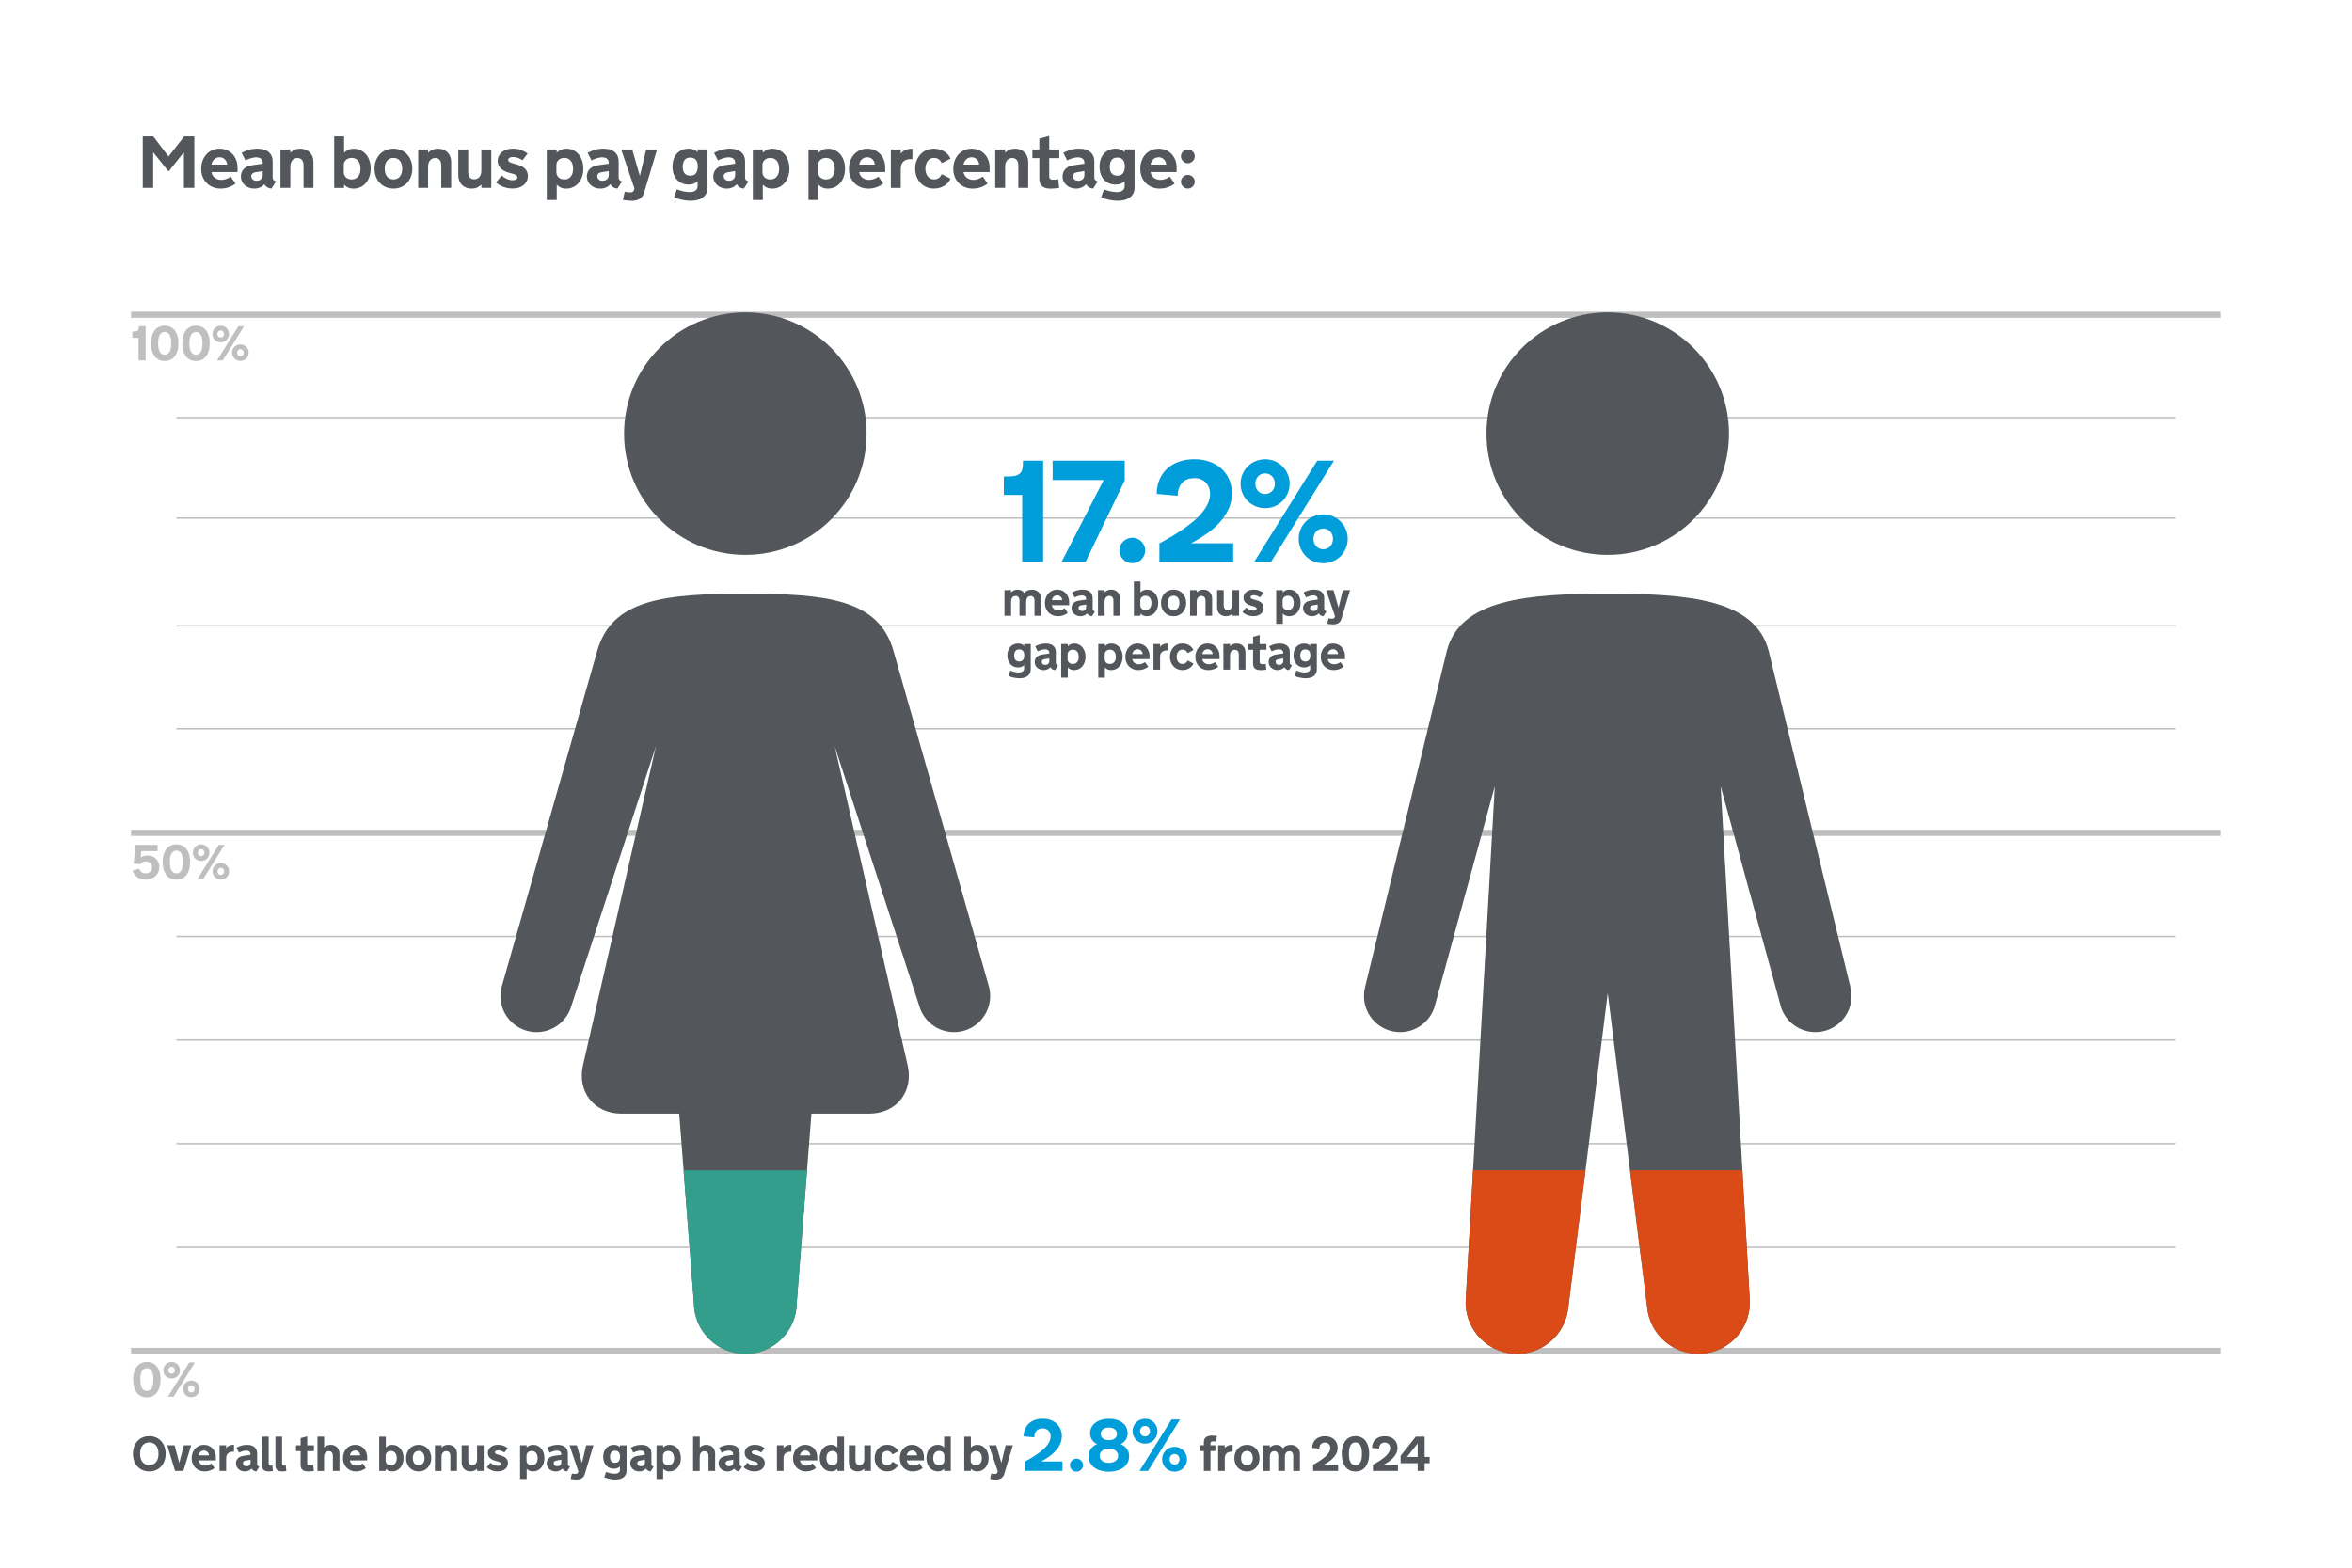
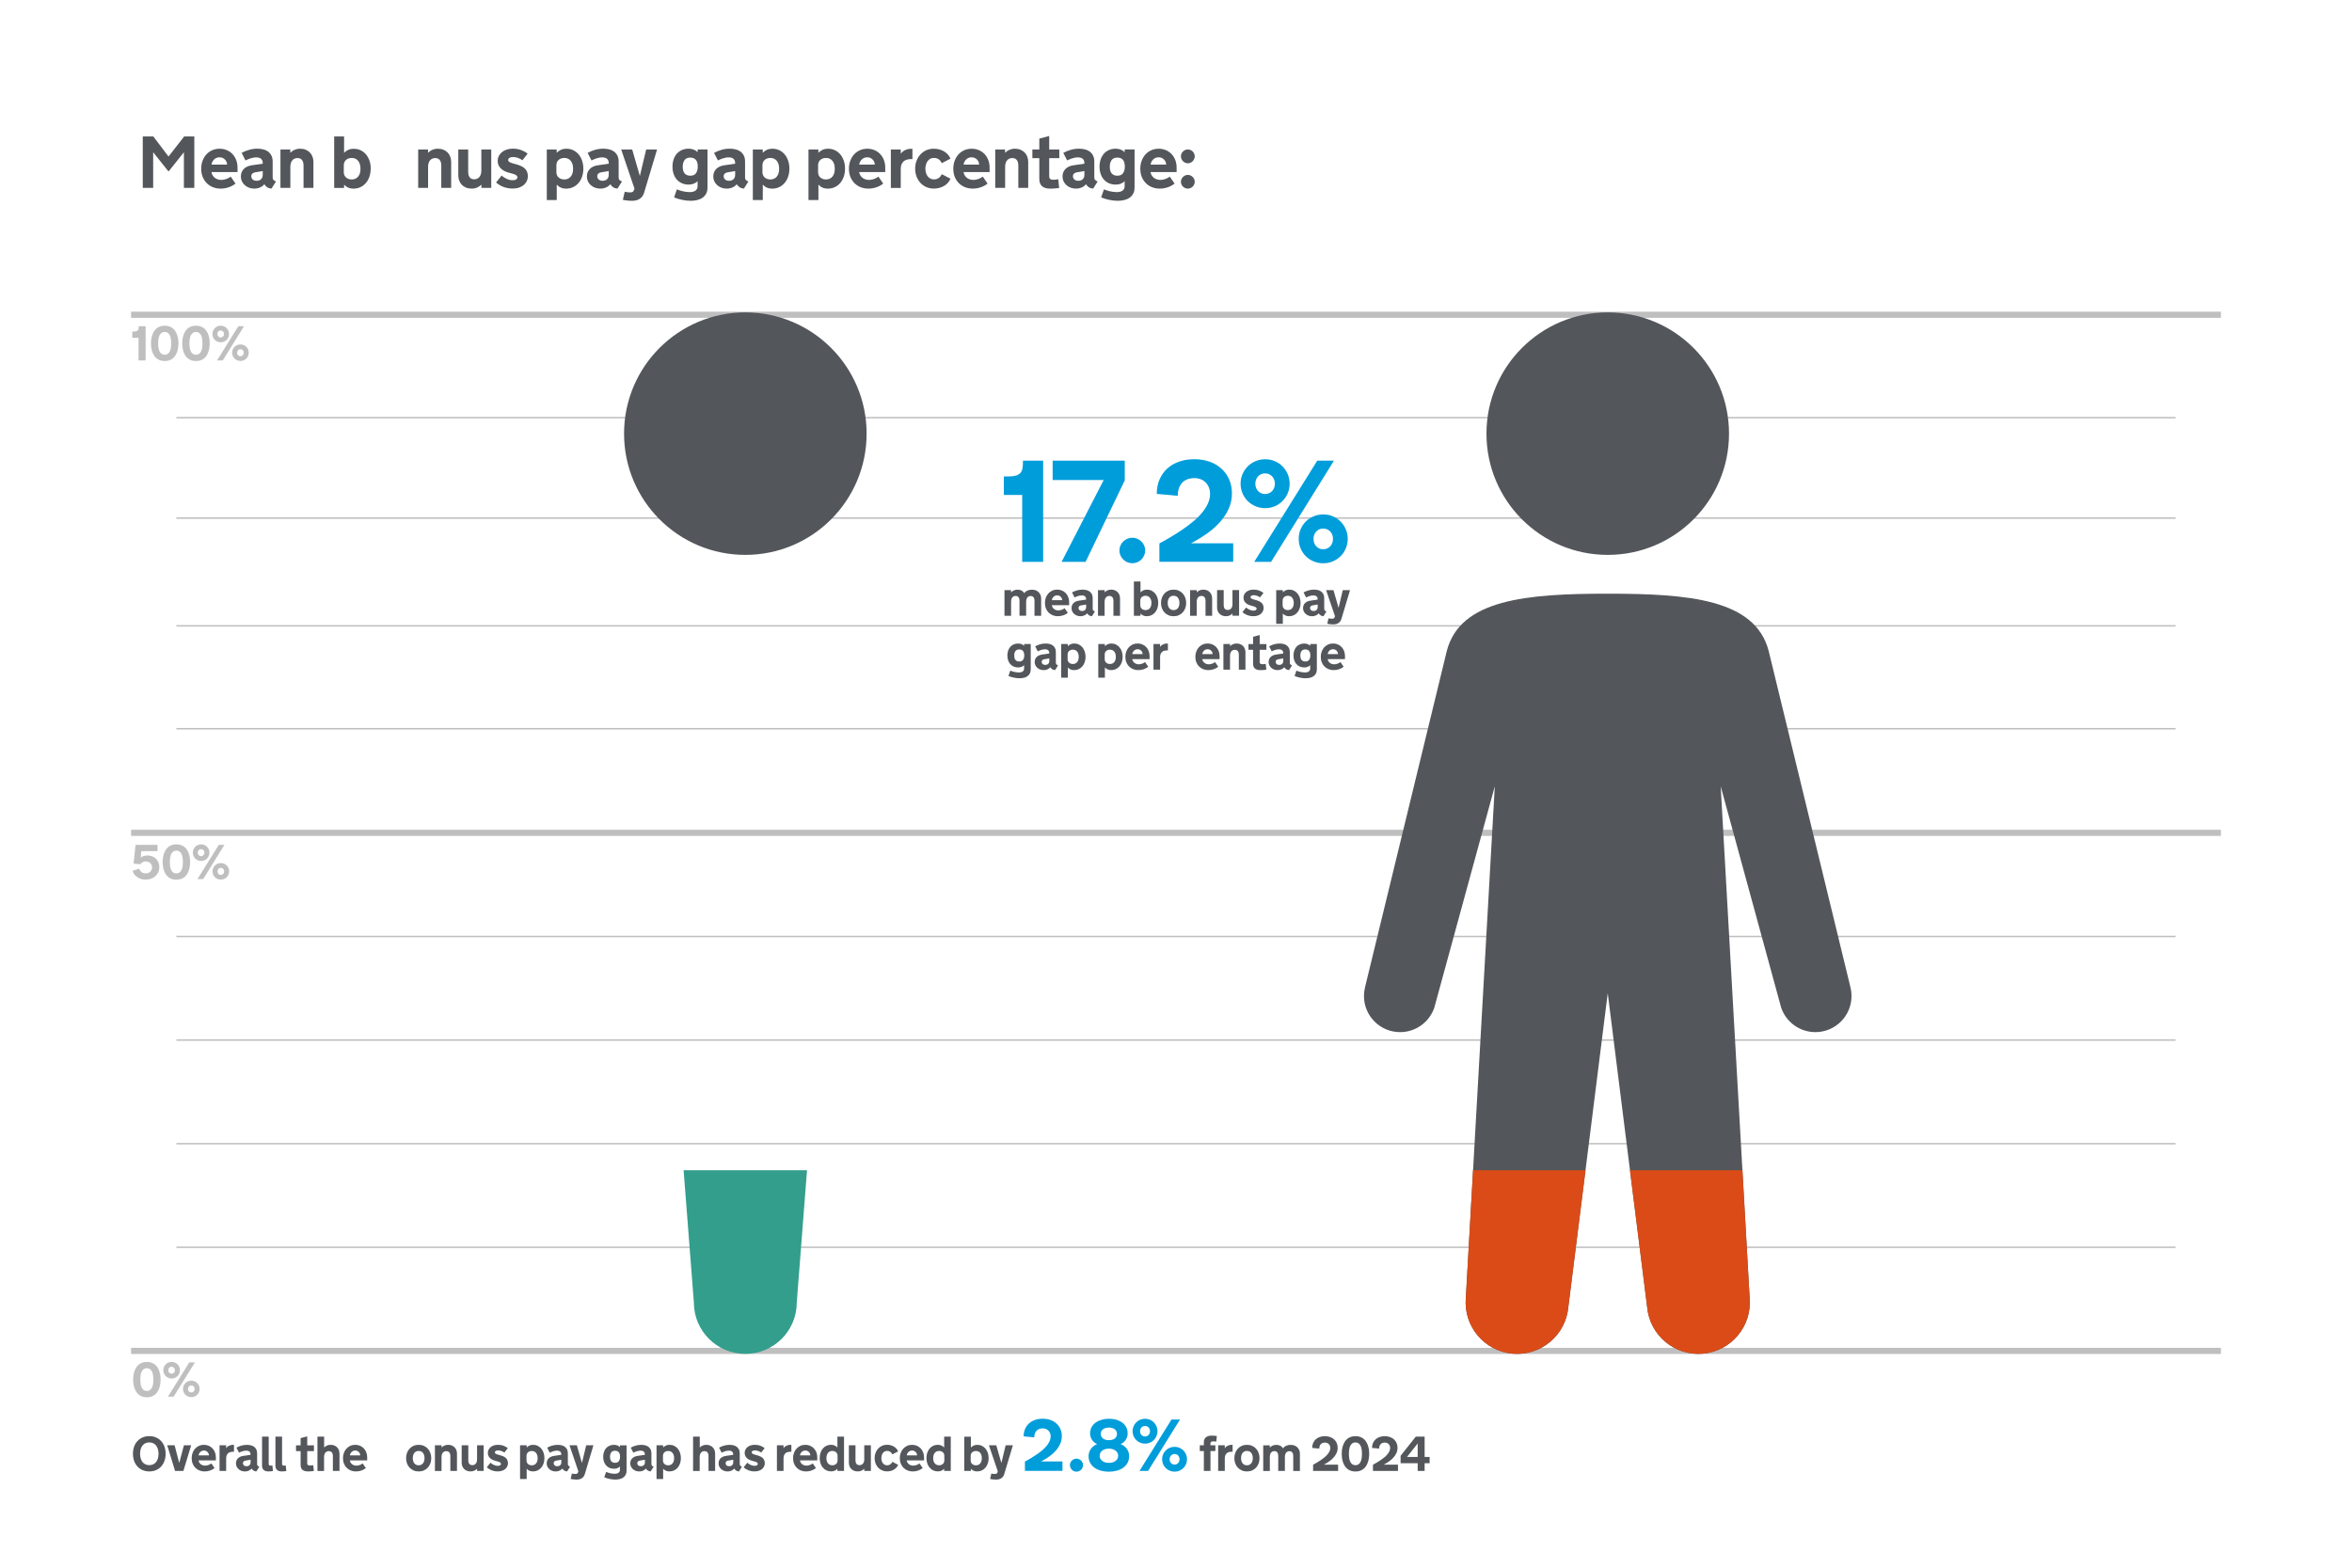
<svg xmlns="http://www.w3.org/2000/svg" id="Background_Graph_Lines" data-name="Background/Graph Lines" viewBox="0 0 960 640">
  <defs>
    <style>
      .cls-1, .cls-2, .cls-3 {
        fill: none;
      }

      .cls-2 {
        stroke-width: 2.5px;
      }

      .cls-2, .cls-3 {
        stroke: #bfbfbf;
      }

      .cls-4 {
        fill: #339e8c;
      }

      .cls-5 {
        fill: #53565a;
      }

      .cls-3 {
        stroke-width: .6px;
      }

      .cls-6 {
        clip-path: url(#clippath-1);
      }

      .cls-7 {
        fill: #db4b17;
      }

      .cls-8 {
        fill: #fff;
      }

      .cls-9 {
        fill: #009ddb;
      }

      .cls-10 {
        clip-path: url(#clippath);
      }

      .cls-11 {
        fill: #bfbfbf;
      }
    </style>
    <clipPath id="clippath">
      <path class="cls-5" d="M755.29,403.06l-33.4-137.38c-5.51-21.01-32.53-23.31-65.67-23.31s-60.16,2.3-65.67,23.31l-33.4,137.38c-.28,1.14-.43,2.33-.43,3.55,0,8.15,6.6,14.75,14.75,14.75,6.48,0,11.98-4.17,13.96-9.98l24.69-90.38-11.82,208.88c-1.01,11.55,7.54,21.74,19.09,22.75,11.55,1.01,21.74-7.54,22.75-19.09l16.08-128.09,16.08,128.09c1.01,11.55,11.2,20.1,22.75,19.09,11.55-1.01,20.1-11.2,19.09-22.75l-11.82-208.88,24.69,90.38c1.98,5.8,7.48,9.98,13.96,9.98,8.15,0,14.75-6.6,14.75-14.75,0-1.22-.15-2.41-.43-3.55Z" />
    </clipPath>
    <clipPath id="clippath-1">
      <path class="cls-5" d="M403.39,401.86l-38.72-136.18c-6-21-27.31-23.31-60.45-23.31s-54.45,2.31-60.45,23.31l-38.72,136.18c-.51,1.49-.78,3.09-.78,4.75,0,8.15,6.6,14.75,14.75,14.75,6.36,0,11.78-4.03,13.85-9.67l34.87-107.12-29.83,130.52c-2.35,10.75,4.72,19.54,15.72,19.54h23.6l5.98,77.09h0c0,11.6,9.4,21,21,21s21-9.4,21-21h0s5.98-77.09,5.98-77.09h23.6c11,0,18.07-8.79,15.72-19.54l-29.83-130.52,34.87,107.12c2.07,5.65,7.49,9.67,13.85,9.67,8.15,0,14.75-6.6,14.75-14.75,0-1.66-.27-3.26-.78-4.75Z" />
    </clipPath>
  </defs>
  <rect class="cls-8" width="960" height="640" />
  <line class="cls-2" x1="53.5" y1="128.5" x2="906.5" y2="128.5" />
  <line class="cls-2" x1="53.5" y1="340" x2="906.5" y2="340" />
  <line class="cls-2" x1="53.5" y1="551.5" x2="906.5" y2="551.5" />
  <line class="cls-3" x1="72" y1="170.5" x2="888" y2="170.5" />
  <line class="cls-3" x1="72" y1="255.5" x2="888" y2="255.5" />
  <line class="cls-3" x1="72" y1="211.5" x2="888" y2="211.5" />
  <line class="cls-3" x1="72" y1="297.5" x2="888" y2="297.5" />
  <line class="cls-3" x1="72" y1="382.3" x2="888" y2="382.3" />
  <line class="cls-3" x1="72" y1="424.6" x2="888" y2="424.6" />
  <line class="cls-3" x1="72" y1="466.9" x2="888" y2="466.9" />
  <line class="cls-3" x1="72" y1="509.2" x2="888" y2="509.2" />
  <g>
    <path class="cls-5" d="M68.72,69.92l-6.2-7.76v14.55h-4.25v-21.01h4.3l6.21,8.2,6.4-8.2h4.13v21.01h-4.25v-14.55l-6.19,7.76h-.15Z" />
    <path class="cls-5" d="M86.31,70.26c.07.47.22.9.45,1.29.23.39.52.73.87,1.01.35.28.76.5,1.22.65.46.16.95.24,1.47.24.6,0,1.24-.11,1.94-.34.69-.23,1.33-.56,1.91-1l1.95,2.83c-.73.62-1.63,1.11-2.7,1.49-1.07.38-2.2.57-3.4.57-1.08,0-2.11-.19-3.06-.56s-1.8-.91-2.51-1.61-1.29-1.56-1.7-2.56-.62-2.14-.62-3.4c0-1.15.18-2.23.55-3.22s.88-1.86,1.54-2.59,1.45-1.31,2.37-1.72c.92-.42,1.94-.62,3.05-.62,1.04,0,2,.19,2.89.56s1.66.9,2.32,1.58c.65.68,1.17,1.49,1.54,2.44.37.95.56,1.99.56,3.13v1.83h-10.61ZM89.6,64.22c-.87,0-1.6.29-2.2.87s-.95,1.28-1.05,2.1h6.33c-.02-.83-.32-1.53-.91-2.11s-1.31-.86-2.17-.86Z" />
    <path class="cls-5" d="M107.9,75.23c-.17.19-.37.38-.61.59s-.52.4-.85.57-.71.31-1.15.43-.93.18-1.48.18c-.78,0-1.5-.12-2.16-.37s-1.24-.6-1.74-1.05-.89-.97-1.17-1.56-.42-1.23-.42-1.93c0-1.26.39-2.29,1.17-3.09s1.86-1.3,3.24-1.51l4.51-.66v-.29c0-.7-.21-1.26-.64-1.67s-1.13-.62-2.09-.62c-.4,0-.81.05-1.22.14s-.8.2-1.18.31-.73.25-1.05.4-.61.29-.85.4l-1.58-3.09c.9-.5,1.9-.91,3-1.23s2.24-.48,3.42-.48c.72,0,1.45.08,2.19.23s1.41.43,2.01.83,1.09.95,1.47,1.63.57,1.56.57,2.63v6.45c0,.46.12.8.36,1.02s.57.42.99.61l-1.83,2.9c-.74-.08-1.34-.27-1.79-.58s-.82-.71-1.11-1.19ZM104.23,70.33c-.5.08-.9.25-1.21.52-.3.27-.46.63-.46,1.09,0,.51.19.95.56,1.31s.92.55,1.65.55c.76,0,1.37-.22,1.81-.66s.66-1.02.66-1.74v-1.58l-3.01.51Z" />
    <path class="cls-5" d="M114.45,61.02h4.04v1.35c.21-.21.46-.42.73-.62s.56-.38.89-.53.68-.27,1.08-.37.83-.14,1.31-.14c.85,0,1.61.14,2.29.42s1.24.66,1.71,1.15.82,1.06,1.06,1.71.37,1.36.37,2.12v10.59h-4.04v-9.13c0-.56-.06-1.03-.19-1.41s-.3-.7-.52-.94-.48-.42-.78-.53-.62-.17-.97-.17c-.41,0-.79.07-1.15.22s-.67.37-.93.67-.47.67-.62,1.12-.22.98-.22,1.58v8.58h-4.04v-15.69Z" />
    <path class="cls-5" d="M151.3,68.87c0,1.16-.17,2.24-.51,3.24s-.82,1.86-1.44,2.58-1.35,1.29-2.21,1.7-1.81.62-2.84.62c-.46,0-.88-.04-1.25-.12s-.72-.2-1.03-.34-.6-.32-.86-.52-.5-.42-.72-.65v1.35h-4.04v-21.01h4.04v6.67c.44-.46.98-.85,1.63-1.17s1.43-.48,2.34-.48c1.04,0,1.98.21,2.82.62s1.57.99,2.18,1.71,1.07,1.59,1.41,2.58.5,2.08.5,3.24ZM140.32,70.32c0,.42.08.81.23,1.17s.37.67.65.93.62.47,1.02.62.84.22,1.34.22c.58,0,1.09-.1,1.53-.31s.82-.51,1.12-.89.53-.83.69-1.35.23-1.1.23-1.72v-.19c0-.62-.08-1.2-.23-1.73s-.39-.98-.69-1.37-.68-.69-1.12-.9-.95-.32-1.53-.32c-.5,0-.94.07-1.34.22s-.73.35-1.02.62-.5.58-.65.94-.23.75-.23,1.17v2.92Z" />
-     <path class="cls-5" d="M160.6,60.71c1.16,0,2.22.21,3.16.62s1.76.99,2.43,1.72,1.19,1.6,1.56,2.59.55,2.07.55,3.22-.19,2.24-.56,3.23-.89,1.85-1.57,2.57-1.48,1.29-2.43,1.71-2,.62-3.15.62-2.22-.21-3.16-.62-1.76-.98-2.43-1.71-1.2-1.58-1.57-2.57-.56-2.07-.56-3.23.18-2.23.55-3.22.89-1.86,1.56-2.59,1.49-1.31,2.44-1.72,2.01-.62,3.17-.62ZM160.6,73.25c.58,0,1.09-.11,1.53-.32s.82-.51,1.12-.89.53-.84.69-1.37.23-1.12.23-1.75v-.1c0-.63-.08-1.22-.23-1.75s-.39-.99-.69-1.38-.68-.69-1.12-.9-.95-.32-1.53-.32-1.09.11-1.53.32-.82.52-1.12.9-.53.84-.69,1.38-.23,1.12-.23,1.75v.1c0,.63.08,1.22.23,1.75s.39.99.69,1.37.68.68,1.12.89.95.32,1.53.32Z" />
    <path class="cls-5" d="M170.67,61.02h4.04v1.35c.21-.21.46-.42.73-.62s.56-.38.89-.53.68-.27,1.08-.37.83-.14,1.31-.14c.85,0,1.61.14,2.29.42s1.24.66,1.71,1.15.82,1.06,1.06,1.71.37,1.36.37,2.12v10.59h-4.04v-9.13c0-.56-.06-1.03-.19-1.41s-.3-.7-.52-.94-.48-.42-.78-.53-.62-.17-.97-.17c-.41,0-.79.07-1.15.22s-.67.37-.93.67-.47.67-.62,1.12-.22.98-.22,1.58v8.58h-4.04v-15.69Z" />
    <path class="cls-5" d="M200.53,76.71h-4.04v-1.35c-.22.21-.47.42-.73.62s-.56.38-.88.53-.68.27-1.08.36-.83.13-1.31.13c-.85,0-1.61-.14-2.29-.42s-1.24-.66-1.71-1.14-.82-1.05-1.06-1.71-.37-1.36-.37-2.12v-10.59h4.04v9.11c0,.56.06,1.03.18,1.42s.29.71.51.95.48.42.78.53.63.17.98.17c.41,0,.79-.07,1.15-.22s.67-.37.93-.67.47-.67.62-1.12.22-.98.22-1.58v-8.58h4.04v15.69Z" />
    <path class="cls-5" d="M204.76,71.69c.58.52,1.26.96,2.07,1.33.8.37,1.61.56,2.43.56.6,0,1.06-.11,1.41-.34s.51-.53.51-.89c0-.62-.66-1.09-1.98-1.44l-1.14-.31c-.57-.14-1.14-.32-1.71-.56s-1.11-.55-1.59-.95-.87-.87-1.17-1.43-.45-1.25-.45-2.07c0-.65.14-1.28.43-1.87s.7-1.11,1.23-1.56,1.18-.81,1.94-1.07,1.61-.4,2.55-.4c1.34,0,2.53.21,3.58.63s1.88.89,2.48,1.42l-2.11,2.68c-.5-.36-1.09-.67-1.77-.93-.68-.26-1.36-.39-2.04-.39-.63,0-1.13.12-1.48.35s-.53.51-.53.83c0,.34.15.62.46.83.31.21.75.4,1.34.55l1.7.48c1.62.46,2.78,1.08,3.49,1.86s1.05,1.77,1.05,2.96c0,.66-.14,1.3-.41,1.9s-.67,1.13-1.2,1.6-1.18.84-1.96,1.11-1.67.4-2.67.4c-.76,0-1.48-.07-2.15-.21s-1.29-.32-1.86-.56-1.09-.51-1.55-.81-.85-.61-1.17-.91l2.26-2.82Z" />
    <path class="cls-5" d="M227.22,81.66h-4.04v-20.64h4.04v1.35c.44-.46.98-.85,1.63-1.17s1.43-.48,2.34-.48c1.04,0,1.98.21,2.82.62s1.57.99,2.18,1.71,1.07,1.59,1.41,2.58.5,2.08.5,3.24-.17,2.24-.51,3.24-.82,1.86-1.44,2.58-1.35,1.29-2.21,1.7-1.81.62-2.84.62c-.46,0-.88-.04-1.25-.12s-.72-.2-1.03-.34-.6-.32-.86-.52-.5-.42-.72-.65v6.3ZM227.1,70.32c0,.42.08.81.23,1.17s.37.67.65.93.62.47,1.02.62.84.22,1.34.22c.58,0,1.09-.1,1.53-.31s.82-.51,1.12-.89.53-.83.69-1.35.23-1.1.23-1.72v-.19c0-.62-.08-1.2-.23-1.73s-.39-.98-.69-1.37-.68-.69-1.12-.9-.95-.32-1.53-.32c-.5,0-.94.07-1.34.22s-.73.35-1.02.62-.5.58-.65.94-.23.75-.23,1.17v2.92Z" />
    <path class="cls-5" d="M249.12,75.23c-.17.19-.37.38-.61.59s-.52.4-.85.57-.71.31-1.15.43-.93.18-1.48.18c-.78,0-1.5-.12-2.16-.37s-1.24-.6-1.74-1.05-.89-.97-1.17-1.56-.42-1.23-.42-1.93c0-1.26.39-2.29,1.17-3.09s1.86-1.3,3.24-1.51l4.51-.66v-.29c0-.7-.21-1.26-.64-1.67s-1.13-.62-2.09-.62c-.4,0-.81.05-1.22.14s-.8.2-1.18.31-.73.25-1.05.4-.61.29-.85.4l-1.58-3.09c.9-.5,1.9-.91,3-1.23s2.24-.48,3.42-.48c.72,0,1.45.08,2.19.23s1.41.43,2.01.83,1.09.95,1.47,1.63.57,1.56.57,2.63v6.45c0,.46.12.8.36,1.02s.57.42.99.61l-1.83,2.9c-.74-.08-1.34-.27-1.79-.58s-.82-.71-1.11-1.19ZM245.45,70.33c-.5.08-.9.25-1.21.52-.3.27-.46.63-.46,1.09,0,.51.19.95.56,1.31s.92.55,1.65.55c.76,0,1.37-.22,1.81-.66s.66-1.02.66-1.74v-1.58l-3.01.51Z" />
    <path class="cls-5" d="M257.28,78.54c.46,0,.8-.08,1.02-.25s.39-.43.52-.81l.15-.48-5.43-15.98h4.5l3.12,10.83,2.59-10.83h4.44l-5.29,17.64c-.18.59-.42,1.09-.73,1.51s-.68.76-1.11,1.03-.91.47-1.43.59-1.08.19-1.68.19c-.24,0-.52,0-.84-.03s-.64-.05-.98-.08-.67-.08-1-.12-.63-.11-.9-.18l.76-3.31c.23.06.48.11.73.15.22.04.47.07.74.1s.54.04.83.04Z" />
    <path class="cls-5" d="M284.74,73.92c-.36.44-.87.79-1.52,1.05s-1.35.39-2.12.39c-1.05,0-1.99-.19-2.81-.56s-1.51-.88-2.07-1.53-.99-1.42-1.29-2.31-.45-1.87-.45-2.93.15-2,.45-2.91.73-1.68,1.29-2.33,1.25-1.16,2.07-1.53,1.76-.56,2.81-.56c.76,0,1.47.13,2.12.4s1.15.62,1.52,1.05v-1.14h4.04v15.54c0,.96-.18,1.78-.54,2.47s-.86,1.25-1.49,1.69c-.63.44-1.36.76-2.19.96s-1.71.3-2.65.3c-1.14,0-2.33-.13-3.57-.4s-2.31-.6-3.2-1l1.14-3.28c.27.12.61.25,1.01.39.4.14.83.27,1.29.37.46.11.94.2,1.44.27s.99.11,1.47.11c.42,0,.83-.04,1.22-.12s.73-.22,1.03-.41c.3-.19.54-.44.72-.75s.27-.7.27-1.18v-2.06ZM278.66,68.09c0,.52.06,1,.17,1.46.11.45.29.84.54,1.16s.57.57.96.75.86.27,1.42.27c1.1,0,1.89-.35,2.35-1.05.47-.7.7-1.56.7-2.59v-.12c0-.52-.05-1-.16-1.45-.11-.45-.28-.83-.53-1.16-.24-.32-.56-.57-.94-.75s-.86-.27-1.42-.27c-1.09,0-1.88.35-2.36,1.04-.48.69-.72,1.56-.72,2.59v.12Z" />
    <path class="cls-5" d="M300.72,75.23c-.17.19-.37.38-.61.59s-.52.4-.85.57-.71.31-1.15.43-.93.18-1.48.18c-.78,0-1.5-.12-2.16-.37s-1.24-.6-1.74-1.05-.89-.97-1.17-1.56-.42-1.23-.42-1.93c0-1.26.39-2.29,1.17-3.09s1.86-1.3,3.24-1.51l4.51-.66v-.29c0-.7-.21-1.26-.64-1.67s-1.13-.62-2.09-.62c-.4,0-.81.05-1.22.14s-.8.2-1.18.31-.73.25-1.05.4-.61.29-.85.4l-1.58-3.09c.9-.5,1.9-.91,3-1.23s2.24-.48,3.42-.48c.72,0,1.45.08,2.19.23s1.41.43,2.01.83,1.09.95,1.47,1.63.57,1.56.57,2.63v6.45c0,.46.12.8.36,1.02s.57.42.99.61l-1.83,2.9c-.74-.08-1.34-.27-1.79-.58s-.82-.71-1.11-1.19ZM297.05,70.33c-.5.08-.9.25-1.21.52-.3.27-.46.63-.46,1.09,0,.51.19.95.56,1.31s.92.55,1.65.55c.76,0,1.37-.22,1.81-.66s.66-1.02.66-1.74v-1.58l-3.01.51Z" />
    <path class="cls-5" d="M311.32,81.66h-4.04v-20.64h4.04v1.35c.44-.46.98-.85,1.63-1.17s1.43-.48,2.34-.48c1.04,0,1.98.21,2.82.62s1.57.99,2.18,1.71,1.07,1.59,1.41,2.58.5,2.08.5,3.24-.17,2.24-.51,3.24-.82,1.86-1.44,2.58-1.35,1.29-2.21,1.7-1.81.62-2.84.62c-.46,0-.88-.04-1.25-.12s-.72-.2-1.03-.34-.6-.32-.86-.52-.5-.42-.72-.65v6.3ZM311.2,70.32c0,.42.08.81.23,1.17s.37.67.65.93.62.47,1.02.62.84.22,1.34.22c.58,0,1.09-.1,1.53-.31s.82-.51,1.12-.89.53-.83.69-1.35.23-1.1.23-1.72v-.19c0-.62-.08-1.2-.23-1.73s-.39-.98-.69-1.37-.68-.69-1.12-.9-.95-.32-1.53-.32c-.5,0-.94.07-1.34.22s-.73.35-1.02.62-.5.58-.65.94-.23.75-.23,1.17v2.92Z" />
    <path class="cls-5" d="M334.03,81.66h-4.04v-20.64h4.04v1.35c.44-.46.98-.85,1.63-1.17s1.43-.48,2.34-.48c1.04,0,1.98.21,2.82.62s1.57.99,2.18,1.71,1.07,1.59,1.41,2.58.5,2.08.5,3.24-.17,2.24-.51,3.24-.82,1.86-1.44,2.58-1.35,1.29-2.21,1.7-1.81.62-2.84.62c-.46,0-.88-.04-1.25-.12s-.72-.2-1.03-.34-.6-.32-.86-.52-.5-.42-.72-.65v6.3ZM333.91,70.32c0,.42.08.81.23,1.17s.37.67.65.93.62.47,1.02.62.84.22,1.34.22c.58,0,1.09-.1,1.53-.31s.82-.51,1.12-.89.53-.83.69-1.35.23-1.1.23-1.72v-.19c0-.62-.08-1.2-.23-1.73s-.39-.98-.69-1.37-.68-.69-1.12-.9-.95-.32-1.53-.32c-.5,0-.94.07-1.34.22s-.73.35-1.02.62-.5.58-.65.94-.23.75-.23,1.17v2.92Z" />
    <path class="cls-5" d="M350.68,70.26c.07.47.22.9.45,1.29.23.39.52.73.87,1.01.35.28.76.5,1.22.65.46.16.95.24,1.47.24.6,0,1.24-.11,1.94-.34.69-.23,1.33-.56,1.91-1l1.95,2.83c-.73.62-1.63,1.11-2.7,1.49-1.07.38-2.2.57-3.4.57-1.08,0-2.11-.19-3.06-.56s-1.8-.91-2.51-1.61-1.29-1.56-1.7-2.56-.62-2.14-.62-3.4c0-1.15.18-2.23.55-3.22s.88-1.86,1.54-2.59,1.45-1.31,2.37-1.72c.92-.42,1.94-.62,3.05-.62,1.04,0,2,.19,2.89.56s1.66.9,2.32,1.58c.65.68,1.17,1.49,1.54,2.44.37.95.56,1.99.56,3.13v1.83h-10.61ZM353.96,64.22c-.87,0-1.6.29-2.2.87s-.95,1.28-1.05,2.1h6.33c-.02-.83-.32-1.53-.91-2.11s-1.31-.86-2.17-.86Z" />
    <path class="cls-5" d="M372.42,64.94h-.42c-.58,0-1.13.06-1.65.18s-.98.33-1.38.64-.72.73-.96,1.27-.36,1.23-.36,2.07v7.62h-4.04v-15.69h4.04v1.77c.17-.26.38-.52.64-.76s.57-.46.92-.65.75-.34,1.19-.46.91-.18,1.42-.18h.6v4.2Z" />
    <path class="cls-5" d="M377.71,68.94c0,.51.07,1.02.21,1.53s.35.97.63,1.38.65.75,1.09,1,.97.39,1.59.39c.4,0,.76-.05,1.09-.16s.62-.26.88-.45.49-.42.69-.67.37-.54.52-.84l3.54,1.83c-.25.62-.6,1.17-1.05,1.67s-.96.92-1.55,1.27-1.24.62-1.95.81-1.47.29-2.27.29c-1.1,0-2.12-.21-3.05-.62s-1.73-.98-2.4-1.71-1.2-1.58-1.58-2.57-.57-2.07-.57-3.23.19-2.23.57-3.22.91-1.86,1.58-2.59,1.47-1.31,2.4-1.72,1.94-.62,3.05-.62c.8,0,1.56.1,2.27.29s1.36.46,1.95.82,1.1.78,1.55,1.28.79,1.05,1.05,1.67l-3.54,1.83c-.15-.3-.32-.58-.52-.84s-.43-.48-.69-.67-.55-.34-.88-.45-.69-.17-1.09-.17c-.62,0-1.15.13-1.59.39s-.81.6-1.09,1.01-.49.88-.63,1.4-.21,1.04-.21,1.55v.13Z" />
    <path class="cls-5" d="M393.28,70.26c.07.47.22.9.45,1.29.23.39.52.73.87,1.01.35.28.76.5,1.22.65.46.16.95.24,1.47.24.6,0,1.24-.11,1.94-.34.69-.23,1.33-.56,1.91-1l1.95,2.83c-.73.62-1.63,1.11-2.7,1.49-1.07.38-2.2.57-3.4.57-1.08,0-2.11-.19-3.06-.56s-1.8-.91-2.51-1.61-1.29-1.56-1.7-2.56-.62-2.14-.62-3.4c0-1.15.18-2.23.55-3.22s.88-1.86,1.54-2.59,1.45-1.31,2.37-1.72c.92-.42,1.94-.62,3.05-.62,1.04,0,2,.19,2.89.56s1.66.9,2.32,1.58c.65.68,1.17,1.49,1.54,2.44.37.95.56,1.99.56,3.13v1.83h-10.61ZM396.56,64.22c-.87,0-1.6.29-2.2.87s-.95,1.28-1.05,2.1h6.33c-.02-.83-.32-1.53-.91-2.11s-1.31-.86-2.17-.86Z" />
    <path class="cls-5" d="M406.2,61.02h4.04v1.35c.21-.21.46-.42.73-.62s.56-.38.89-.53.68-.27,1.08-.37.83-.14,1.31-.14c.85,0,1.61.14,2.29.42s1.24.66,1.71,1.15.82,1.06,1.06,1.71.37,1.36.37,2.12v10.59h-4.04v-9.13c0-.56-.06-1.03-.19-1.41s-.3-.7-.52-.94-.48-.42-.78-.53-.62-.17-.97-.17c-.41,0-.79.07-1.15.22s-.67.37-.93.67-.47.67-.62,1.12-.22.98-.22,1.58v8.58h-4.04v-15.69Z" />
    <path class="cls-5" d="M428.25,72.03c0,.19.02.36.07.53s.13.31.26.43.3.22.52.29.51.1.86.1c.15,0,.31,0,.5-.02s.37-.03.56-.05.36-.04.52-.07l.4-.07.37,3.57c-.38.05-.78.09-1.19.13-.35.04-.74.07-1.17.1s-.86.04-1.3.04c-1.4,0-2.49-.32-3.27-.95s-1.17-1.65-1.17-3.03v-8.48h-2.83v-3.52h2.83v-4.44l4.04-1.08v5.52h4.12v3.52h-4.12v7.5Z" />
    <path class="cls-5" d="M443.27,75.23c-.17.19-.37.38-.61.59s-.52.4-.85.57-.71.31-1.15.43-.93.18-1.48.18c-.78,0-1.5-.12-2.16-.37s-1.24-.6-1.74-1.05-.89-.97-1.17-1.56-.42-1.23-.42-1.93c0-1.26.39-2.29,1.17-3.09s1.86-1.3,3.24-1.51l4.51-.66v-.29c0-.7-.21-1.26-.64-1.67s-1.13-.62-2.09-.62c-.4,0-.81.05-1.22.14s-.8.2-1.18.31-.73.25-1.05.4-.61.29-.85.4l-1.58-3.09c.9-.5,1.9-.91,3-1.23s2.24-.48,3.42-.48c.72,0,1.45.08,2.19.23s1.41.43,2.01.83,1.09.95,1.47,1.63.57,1.56.57,2.63v6.45c0,.46.12.8.36,1.02s.57.42.99.61l-1.83,2.9c-.74-.08-1.34-.27-1.79-.58s-.82-.71-1.11-1.19ZM439.6,70.33c-.5.08-.9.25-1.21.52-.3.27-.46.63-.46,1.09,0,.51.19.95.56,1.31s.92.55,1.65.55c.76,0,1.37-.22,1.81-.66s.66-1.02.66-1.74v-1.58l-3.01.51Z" />
    <path class="cls-5" d="M459.05,73.92c-.36.44-.87.79-1.52,1.05s-1.35.39-2.12.39c-1.05,0-1.99-.19-2.81-.56s-1.51-.88-2.07-1.53-.99-1.42-1.29-2.31-.45-1.87-.45-2.93.15-2,.45-2.91.73-1.68,1.29-2.33,1.25-1.16,2.07-1.53,1.76-.56,2.81-.56c.76,0,1.47.13,2.12.4s1.15.62,1.52,1.05v-1.14h4.04v15.54c0,.96-.18,1.78-.54,2.47s-.86,1.25-1.49,1.69c-.63.44-1.36.76-2.19.96s-1.71.3-2.65.3c-1.14,0-2.33-.13-3.57-.4s-2.31-.6-3.2-1l1.14-3.28c.27.12.61.25,1.01.39.4.14.83.27,1.29.37.46.11.94.2,1.44.27s.99.11,1.47.11c.42,0,.83-.04,1.22-.12s.73-.22,1.03-.41c.3-.19.54-.44.72-.75s.27-.7.27-1.18v-2.06ZM452.97,68.09c0,.52.06,1,.17,1.46.11.45.29.84.54,1.16s.57.57.96.75.86.27,1.42.27c1.1,0,1.89-.35,2.35-1.05.47-.7.7-1.56.7-2.59v-.12c0-.52-.05-1-.16-1.45-.11-.45-.28-.83-.53-1.16-.24-.32-.56-.57-.94-.75s-.86-.27-1.42-.27c-1.09,0-1.88.35-2.36,1.04-.48.69-.72,1.56-.72,2.59v.12Z" />
    <path class="cls-5" d="M469.61,70.26c.07.47.22.9.45,1.29.23.39.52.73.87,1.01.35.28.76.5,1.22.65.46.16.95.24,1.47.24.6,0,1.24-.11,1.94-.34.69-.23,1.33-.56,1.91-1l1.95,2.83c-.73.62-1.63,1.11-2.7,1.49-1.07.38-2.2.57-3.4.57-1.08,0-2.11-.19-3.06-.56s-1.8-.91-2.51-1.61-1.29-1.56-1.7-2.56-.62-2.14-.62-3.4c0-1.15.18-2.23.55-3.22s.88-1.86,1.54-2.59,1.45-1.31,2.37-1.72c.92-.42,1.94-.62,3.05-.62,1.04,0,2,.19,2.89.56s1.66.9,2.32,1.58c.65.68,1.17,1.49,1.54,2.44.37.95.56,1.99.56,3.13v1.83h-10.61ZM472.9,64.22c-.87,0-1.6.29-2.2.87s-.95,1.28-1.05,2.1h6.33c-.02-.83-.32-1.53-.91-2.11s-1.31-.86-2.17-.86Z" />
    <path class="cls-5" d="M482.01,63.83c0-.39.08-.76.23-1.1s.35-.64.61-.89.55-.45.89-.6.7-.22,1.08-.22.74.07,1.09.22.65.35.9.6.46.55.61.89.23.71.23,1.1-.08.74-.23,1.08-.35.64-.61.9-.55.46-.9.62-.71.23-1.09.23-.74-.08-1.08-.23-.64-.36-.89-.62-.46-.56-.61-.9-.23-.7-.23-1.08ZM482.01,74.19c0-.37.08-.72.23-1.06s.35-.63.61-.89.55-.46.89-.61.7-.23,1.08-.23.74.08,1.09.23.65.35.9.61.46.55.61.89.23.69.23,1.06c0,.39-.08.76-.23,1.1s-.35.64-.61.89-.55.45-.9.6-.71.22-1.09.22-.74-.07-1.08-.22-.64-.35-.89-.6-.46-.55-.61-.89-.23-.71-.23-1.1Z" />
  </g>
  <g>
    <path class="cls-5" d="M60.94,586.3c1.04,0,1.98.19,2.8.56s1.53.89,2.1,1.53,1.02,1.41,1.32,2.29.45,1.82.45,2.82-.15,1.95-.45,2.82-.74,1.63-1.32,2.29-1.28,1.16-2.1,1.53-1.76.56-2.8.56-1.98-.19-2.81-.56-1.52-.88-2.1-1.53-1.02-1.41-1.32-2.29-.45-1.81-.45-2.82.15-1.94.45-2.82.74-1.64,1.32-2.29,1.28-1.16,2.1-1.53,1.76-.56,2.81-.56ZM60.94,598.14c.61,0,1.15-.12,1.62-.35s.86-.55,1.18-.96.56-.89.72-1.46.24-1.17.24-1.84v-.08c0-.66-.08-1.27-.24-1.83s-.4-1.05-.72-1.46-.71-.73-1.18-.96-1-.35-1.62-.35-1.15.12-1.62.35-.86.55-1.18.96-.56.9-.72,1.46-.24,1.17-.24,1.83v.08c0,.66.08,1.28.24,1.84s.4,1.04.72,1.46.71.73,1.18.96,1.01.35,1.62.35Z" />
    <path class="cls-5" d="M71.46,600.5l-3.2-10.46h3.01l1.88,7.2,1.92-7.2h2.96l-3.18,10.46h-3.38Z" />
    <path class="cls-5" d="M81.04,596.21c.05.31.15.6.3.86s.35.49.58.67c.23.19.51.33.81.44.31.1.63.16.98.16.4,0,.83-.08,1.29-.23.46-.15.89-.38,1.27-.67l1.3,1.89c-.49.41-1.09.74-1.8,1s-1.47.38-2.27.38c-.72,0-1.4-.12-2.04-.37s-1.2-.61-1.68-1.07-.86-1.04-1.13-1.71c-.28-.67-.42-1.43-.42-2.27,0-.77.12-1.48.37-2.15.24-.66.59-1.24,1.03-1.73.44-.49.97-.87,1.58-1.15.61-.28,1.29-.42,2.03-.42.69,0,1.33.12,1.93.38.59.25,1.11.6,1.54,1.05s.78,1,1.03,1.63.37,1.33.37,2.09v1.22h-7.07ZM83.23,592.18c-.58,0-1.07.19-1.47.58s-.63.85-.7,1.4h4.22c-.01-.55-.21-1.02-.61-1.41s-.87-.58-1.45-.58Z" />
    <path class="cls-5" d="M95.49,592.66h-.28c-.38,0-.75.04-1.1.12s-.66.22-.92.42-.48.49-.64.84-.24.82-.24,1.38v5.08h-2.7v-10.46h2.7v1.18c.11-.18.25-.35.43-.51s.38-.31.62-.43.5-.23.79-.31.61-.12.95-.12h.4v2.8Z" />
    <path class="cls-5" d="M102.71,599.52c-.11.12-.25.26-.41.4s-.35.27-.57.38-.47.21-.77.29-.62.12-.99.12c-.52,0-1-.08-1.44-.25s-.83-.4-1.16-.7-.59-.65-.78-1.04-.28-.82-.28-1.28c0-.84.26-1.53.78-2.06s1.24-.87,2.16-1.01l3.01-.44v-.2c0-.47-.14-.84-.43-1.11s-.75-.41-1.4-.41c-.27,0-.54.03-.81.09s-.54.13-.79.21-.48.17-.7.27-.4.19-.57.27l-1.05-2.06c.6-.33,1.26-.61,2-.82s1.49-.32,2.28-.32c.48,0,.97.05,1.46.15s.94.28,1.34.55.73.63.98,1.09.38,1.04.38,1.75v4.3c0,.31.08.53.24.68s.38.28.66.41l-1.22,1.93c-.49-.05-.89-.18-1.19-.39s-.55-.47-.74-.8ZM100.26,596.26c-.33.05-.6.17-.8.35-.2.18-.3.42-.3.73,0,.34.12.63.37.87s.61.37,1.1.37c.51,0,.91-.15,1.21-.44s.44-.68.44-1.16v-1.05l-2.01.34Z" />
    <path class="cls-5" d="M106.97,586.5h2.7v11.15c0,.22.06.39.19.51s.33.18.61.18c.13,0,.24,0,.34-.02s.22-.04.37-.07l.21,2.3c-.18.03-.38.05-.59.08-.18.02-.38.04-.61.05s-.47.02-.72.02c-.38,0-.73-.05-1.04-.15s-.57-.24-.79-.43-.39-.43-.5-.72-.18-.62-.18-1v-11.9Z" />
    <path class="cls-5" d="M112.43,586.5h2.7v11.15c0,.22.06.39.19.51s.33.18.61.18c.13,0,.24,0,.34-.02s.22-.04.37-.07l.21,2.3c-.18.03-.38.05-.59.08-.18.02-.38.04-.61.05s-.47.02-.72.02c-.38,0-.73-.05-1.04-.15s-.57-.24-.79-.43-.39-.43-.5-.72-.18-.62-.18-1v-11.9Z" />
    <path class="cls-5" d="M125.39,597.39c0,.12.02.24.05.35s.09.21.17.29.2.15.35.19.34.07.58.07c.1,0,.21,0,.33-.01s.25-.02.37-.03.24-.03.35-.05.2-.04.27-.05l.24,2.38c-.25.03-.52.06-.79.09-.23.03-.49.05-.78.06s-.58.02-.87.02c-.93,0-1.66-.21-2.18-.63s-.78-1.1-.78-2.02v-5.65h-1.88v-2.34h1.88v-2.96l2.7-.72v3.68h2.74v2.34h-2.74v5Z" />
    <path class="cls-5" d="M129.6,586.5h2.7v4.44c.14-.14.3-.28.48-.42s.38-.25.59-.35.45-.18.72-.24.56-.09.87-.09c.57,0,1.07.09,1.52.28s.83.44,1.14.77.55.71.71,1.14.24.91.24,1.42v7.06h-2.7v-6.08c0-.37-.04-.69-.13-.94s-.2-.47-.35-.62-.32-.28-.52-.35-.42-.11-.65-.11c-.27,0-.53.05-.77.15s-.44.25-.62.44-.31.45-.41.75-.15.65-.15,1.05v5.72h-2.7v-14Z" />
    <path class="cls-5" d="M142.8,596.21c.05.31.15.6.3.86s.35.49.58.67c.23.19.51.33.81.44.31.1.63.16.98.16.4,0,.83-.08,1.29-.23.46-.15.89-.38,1.27-.67l1.3,1.89c-.49.41-1.09.74-1.8,1s-1.47.38-2.27.38c-.72,0-1.4-.12-2.04-.37s-1.2-.61-1.68-1.07-.86-1.04-1.13-1.71c-.28-.67-.42-1.43-.42-2.27,0-.77.12-1.48.37-2.15.24-.66.59-1.24,1.03-1.73.44-.49.97-.87,1.58-1.15.61-.28,1.29-.42,2.03-.42.69,0,1.33.12,1.93.38.59.25,1.11.6,1.54,1.05s.78,1,1.03,1.63.37,1.33.37,2.09v1.22h-7.07ZM144.99,592.18c-.58,0-1.07.19-1.47.58s-.63.85-.7,1.4h4.22c-.01-.55-.21-1.02-.61-1.41s-.87-.58-1.45-.58Z" />
-     <path class="cls-5" d="M164.73,595.28c0,.78-.11,1.49-.34,2.16s-.55,1.24-.96,1.72-.9.86-1.47,1.13-1.2.41-1.89.41c-.31,0-.58-.03-.83-.08s-.48-.13-.69-.23-.4-.21-.58-.35-.34-.28-.48-.43v.9h-2.7v-14h2.7v4.44c.29-.31.65-.57,1.08-.78s.95-.32,1.56-.32c.69,0,1.32.14,1.88.42s1.05.66,1.45,1.14.72,1.06.94,1.72.33,1.38.33,2.16ZM157.4,596.25c0,.28.05.54.15.78s.25.44.43.62.42.31.68.41.56.15.89.15c.38,0,.72-.07,1.02-.21s.55-.34.75-.59.35-.55.46-.9.16-.73.16-1.15v-.13c0-.42-.05-.8-.16-1.15s-.26-.66-.46-.91-.45-.46-.75-.6-.64-.21-1.02-.21c-.33,0-.63.05-.89.15s-.49.23-.68.41-.33.38-.43.62-.15.5-.15.78v1.94Z" />
    <path class="cls-5" d="M170.88,589.84c.77,0,1.48.14,2.11.42s1.17.66,1.62,1.15.8,1.06,1.04,1.73.37,1.38.37,2.15-.12,1.49-.37,2.15-.6,1.23-1.04,1.71-.99.86-1.62,1.14-1.33.42-2.1.42-1.48-.14-2.11-.42-1.17-.66-1.62-1.14-.8-1.05-1.04-1.71-.37-1.38-.37-2.15.12-1.48.37-2.15.59-1.24,1.04-1.73.99-.87,1.63-1.15,1.34-.42,2.11-.42ZM170.88,598.2c.38,0,.72-.07,1.02-.21s.55-.34.75-.6.35-.56.46-.91.16-.74.16-1.17v-.07c0-.42-.05-.81-.16-1.17s-.26-.66-.46-.92-.45-.46-.75-.6-.64-.21-1.02-.21-.72.07-1.02.21-.55.34-.75.6-.35.56-.46.92-.16.74-.16,1.17v.07c0,.42.05.81.16,1.17s.26.66.46.91.45.45.75.6.64.21,1.02.21Z" />
    <path class="cls-5" d="M177.55,590.04h2.7v.9c.14-.14.3-.28.48-.42s.38-.25.59-.35.45-.18.72-.24.56-.09.87-.09c.57,0,1.07.09,1.52.28s.83.44,1.14.77.55.71.71,1.14.24.91.24,1.42v7.06h-2.7v-6.08c0-.37-.04-.69-.13-.94s-.2-.47-.35-.62-.32-.28-.52-.35-.42-.11-.65-.11c-.27,0-.53.05-.77.15s-.44.25-.62.44-.31.45-.41.75-.15.65-.15,1.05v5.72h-2.7v-10.46Z" />
    <path class="cls-5" d="M197.42,600.5h-2.7v-.9c-.15.14-.31.28-.49.42s-.37.25-.59.35-.45.18-.72.24-.56.09-.87.09c-.57,0-1.07-.09-1.52-.28s-.83-.44-1.14-.76-.55-.7-.71-1.14-.24-.91-.24-1.42v-7.06h2.7v6.07c0,.37.04.69.12.95s.2.47.34.63.32.28.52.35.42.11.65.11c.27,0,.53-.05.77-.15s.44-.25.62-.44.31-.45.41-.75.15-.65.15-1.05v-5.72h2.7v10.46Z" />
    <path class="cls-5" d="M200.2,597.16c.38.35.84.64,1.38.89.53.25,1.07.37,1.62.37.4,0,.71-.08.94-.23s.34-.35.34-.59c0-.41-.44-.73-1.32-.96l-.76-.21c-.38-.09-.76-.22-1.14-.38s-.74-.37-1.06-.63-.58-.58-.78-.95-.3-.83-.3-1.38c0-.44.1-.85.29-1.25s.47-.74.82-1.04.79-.54,1.29-.71,1.07-.26,1.7-.26c.89,0,1.69.14,2.39.42s1.25.6,1.66.95l-1.41,1.79c-.33-.24-.72-.45-1.18-.62-.45-.17-.91-.26-1.36-.26-.42,0-.75.08-.99.23-.23.15-.35.34-.35.55,0,.23.1.42.31.56s.5.26.89.37l1.13.32c1.08.31,1.86.72,2.32,1.24s.7,1.18.7,1.97c0,.44-.09.86-.27,1.26s-.45.76-.8,1.07-.79.56-1.31.74-1.11.27-1.78.27c-.51,0-.98-.04-1.43-.14s-.86-.22-1.24-.38-.72-.34-1.03-.54-.57-.4-.78-.61l1.5-1.88Z" />
    <path class="cls-5" d="M214.97,603.8h-2.7v-13.76h2.7v.9c.29-.31.65-.57,1.08-.78s.95-.32,1.56-.32c.69,0,1.32.14,1.88.42s1.05.66,1.45,1.14.72,1.06.94,1.72.33,1.38.33,2.16-.11,1.49-.34,2.16-.55,1.24-.96,1.72-.9.86-1.47,1.13-1.2.41-1.89.41c-.31,0-.58-.03-.83-.08s-.48-.13-.69-.23-.4-.21-.58-.35-.34-.28-.48-.43v4.2ZM214.9,596.25c0,.28.05.54.15.78s.25.44.43.62.42.31.68.41.56.15.89.15c.38,0,.72-.07,1.02-.21s.55-.34.75-.59.35-.55.46-.9.16-.73.16-1.15v-.13c0-.42-.05-.8-.16-1.15s-.26-.66-.46-.91-.45-.46-.75-.6-.64-.21-1.02-.21c-.33,0-.63.05-.89.15s-.49.23-.68.41-.33.38-.43.62-.15.5-.15.78v1.94Z" />
    <path class="cls-5" d="M229.54,599.52c-.11.12-.25.26-.41.4s-.35.27-.57.38-.47.21-.77.29-.62.12-.99.12c-.52,0-1-.08-1.44-.25s-.83-.4-1.16-.7-.59-.65-.78-1.04-.28-.82-.28-1.28c0-.84.26-1.53.78-2.06s1.24-.87,2.16-1.01l3.01-.44v-.2c0-.47-.14-.84-.43-1.11s-.75-.41-1.4-.41c-.27,0-.54.03-.81.09s-.54.13-.79.21-.48.17-.7.27-.4.19-.57.27l-1.05-2.06c.6-.33,1.26-.61,2-.82s1.49-.32,2.28-.32c.48,0,.97.05,1.46.15s.94.28,1.34.55.73.63.98,1.09.38,1.04.38,1.75v4.3c0,.31.08.53.24.68s.38.28.66.41l-1.22,1.93c-.49-.05-.89-.18-1.19-.39s-.55-.47-.74-.8ZM227.09,596.26c-.33.05-.6.17-.8.35-.2.18-.3.42-.3.73,0,.34.12.63.37.87s.61.37,1.1.37c.51,0,.91-.15,1.21-.44s.44-.68.44-1.16v-1.05l-2.01.34Z" />
    <path class="cls-5" d="M234.94,601.72c.31,0,.53-.05.68-.17s.26-.29.35-.54l.1-.32-3.62-10.65h3l2.08,7.22,1.73-7.22h2.96l-3.53,11.76c-.12.39-.28.73-.49,1.01s-.46.51-.74.69-.6.31-.95.4-.72.13-1.12.13c-.16,0-.35,0-.56-.02s-.43-.03-.65-.05-.45-.05-.66-.08-.42-.07-.6-.12l.51-2.21c.16.04.32.07.49.1.15.03.31.05.49.06s.36.02.55.02Z" />
    <path class="cls-5" d="M253.04,598.65c-.24.29-.58.53-1.01.7s-.9.26-1.41.26c-.7,0-1.33-.12-1.88-.37s-1.01-.59-1.38-1.02-.66-.95-.86-1.54-.3-1.24-.3-1.95.1-1.34.3-1.94.48-1.12.86-1.55.83-.77,1.38-1.02,1.17-.37,1.88-.37c.51,0,.98.09,1.41.26s.77.41,1.01.7v-.76h2.7v10.36c0,.64-.12,1.19-.36,1.65-.24.46-.57.83-.99,1.13s-.91.51-1.46.64-1.14.2-1.77.2c-.76,0-1.55-.09-2.38-.27-.83-.18-1.54-.4-2.14-.67l.76-2.19c.18.08.41.16.67.26.27.09.55.18.86.25.31.07.63.13.96.18s.66.07.98.07c.28,0,.55-.03.81-.08.26-.06.49-.15.69-.27s.36-.29.48-.5c.12-.21.18-.47.18-.78v-1.37ZM248.99,594.76c0,.35.04.67.11.97s.19.56.36.77c.17.21.38.38.64.5.26.12.57.18.94.18.73,0,1.26-.23,1.57-.7.31-.47.47-1.04.47-1.72v-.08c0-.35-.04-.67-.11-.97-.07-.3-.19-.56-.35-.77-.16-.21-.37-.38-.63-.5-.26-.12-.57-.18-.95-.18-.73,0-1.25.23-1.57.69-.32.46-.48,1.04-.48,1.73v.08Z" />
    <path class="cls-5" d="M263.65,599.52c-.11.12-.25.26-.41.4s-.35.27-.57.38-.47.21-.77.29-.62.12-.99.12c-.52,0-1-.08-1.44-.25s-.83-.4-1.16-.7-.59-.65-.78-1.04-.28-.82-.28-1.28c0-.84.26-1.53.78-2.06s1.24-.87,2.16-1.01l3.01-.44v-.2c0-.47-.14-.84-.43-1.11s-.75-.41-1.4-.41c-.27,0-.54.03-.81.09s-.54.13-.79.21-.48.17-.7.27-.4.19-.57.27l-1.05-2.06c.6-.33,1.26-.61,2-.82s1.49-.32,2.28-.32c.48,0,.97.05,1.46.15s.94.28,1.34.55.73.63.98,1.09.38,1.04.38,1.75v4.3c0,.31.08.53.24.68s.38.28.66.41l-1.22,1.93c-.49-.05-.89-.18-1.19-.39s-.55-.47-.74-.8ZM261.21,596.26c-.33.05-.6.17-.8.35-.2.18-.3.42-.3.73,0,.34.12.63.37.87s.61.37,1.1.37c.51,0,.91-.15,1.21-.44s.44-.68.44-1.16v-1.05l-2.01.34Z" />
    <path class="cls-5" d="M270.67,603.8h-2.7v-13.76h2.7v.9c.29-.31.65-.57,1.08-.78s.95-.32,1.56-.32c.69,0,1.32.14,1.88.42s1.05.66,1.45,1.14.72,1.06.94,1.72.33,1.38.33,2.16-.11,1.49-.34,2.16-.55,1.24-.96,1.72-.9.86-1.47,1.13-1.2.41-1.89.41c-.31,0-.58-.03-.83-.08s-.48-.13-.69-.23-.4-.21-.58-.35-.34-.28-.48-.43v4.2ZM270.6,596.25c0,.28.05.54.15.78s.25.44.43.62.42.31.68.41.56.15.89.15c.38,0,.72-.07,1.02-.21s.55-.34.75-.59.35-.55.46-.9.16-.73.16-1.15v-.13c0-.42-.05-.8-.16-1.15s-.26-.66-.46-.91-.45-.46-.75-.6-.64-.21-1.02-.21c-.33,0-.63.05-.89.15s-.49.23-.68.41-.33.38-.43.62-.15.5-.15.78v1.94Z" />
    <path class="cls-5" d="M282.92,586.5h2.7v4.44c.14-.14.3-.28.48-.42s.38-.25.59-.35.45-.18.72-.24.56-.09.87-.09c.57,0,1.07.09,1.52.28s.83.44,1.14.77.55.71.71,1.14.24.91.24,1.42v7.06h-2.7v-6.08c0-.37-.04-.69-.13-.94s-.2-.47-.35-.62-.32-.28-.52-.35-.42-.11-.65-.11c-.27,0-.53.05-.77.15s-.44.25-.62.44-.31.45-.41.75-.15.65-.15,1.05v5.72h-2.7v-14Z" />
    <path class="cls-5" d="M299.7,599.52c-.11.12-.25.26-.41.4s-.35.27-.57.38-.47.21-.77.29-.62.12-.99.12c-.52,0-1-.08-1.44-.25s-.83-.4-1.16-.7-.59-.65-.78-1.04-.28-.82-.28-1.28c0-.84.26-1.53.78-2.06s1.24-.87,2.16-1.01l3.01-.44v-.2c0-.47-.14-.84-.43-1.11s-.75-.41-1.4-.41c-.27,0-.54.03-.81.09s-.54.13-.79.21-.48.17-.7.27-.4.19-.57.27l-1.05-2.06c.6-.33,1.26-.61,2-.82s1.49-.32,2.28-.32c.48,0,.97.05,1.46.15s.94.28,1.34.55.73.63.98,1.09.38,1.04.38,1.75v4.3c0,.31.08.53.24.68s.38.28.66.41l-1.22,1.93c-.49-.05-.89-.18-1.19-.39s-.55-.47-.74-.8ZM297.26,596.26c-.33.05-.6.17-.8.35-.2.18-.3.42-.3.73,0,.34.12.63.37.87s.61.37,1.1.37c.51,0,.91-.15,1.21-.44s.44-.68.44-1.16v-1.05l-2.01.34Z" />
    <path class="cls-5" d="M305.03,597.16c.38.35.84.64,1.38.89.53.25,1.07.37,1.62.37.4,0,.71-.08.94-.23s.34-.35.34-.59c0-.41-.44-.73-1.32-.96l-.76-.21c-.38-.09-.76-.22-1.14-.38s-.74-.37-1.06-.63-.58-.58-.78-.95-.3-.83-.3-1.38c0-.44.1-.85.29-1.25s.47-.74.82-1.04.79-.54,1.29-.71,1.07-.26,1.7-.26c.89,0,1.69.14,2.39.42s1.25.6,1.66.95l-1.41,1.79c-.33-.24-.72-.45-1.18-.62-.45-.17-.91-.26-1.36-.26-.42,0-.75.08-.99.23-.23.15-.35.34-.35.55,0,.23.1.42.31.56s.5.26.89.37l1.13.32c1.08.31,1.86.72,2.32,1.24s.7,1.18.7,1.97c0,.44-.09.86-.27,1.26s-.45.76-.8,1.07-.79.56-1.31.74-1.11.27-1.78.27c-.51,0-.98-.04-1.43-.14s-.86-.22-1.24-.38-.72-.34-1.03-.54-.57-.4-.78-.61l1.5-1.88Z" />
    <path class="cls-5" d="M322.99,592.66h-.28c-.38,0-.75.04-1.1.12s-.66.22-.92.42-.48.49-.64.84-.24.82-.24,1.38v5.08h-2.7v-10.46h2.7v1.18c.11-.18.25-.35.43-.51s.38-.31.62-.43.5-.23.79-.31.61-.12.95-.12h.4v2.8Z" />
    <path class="cls-5" d="M326.51,596.21c.05.31.15.6.3.86s.35.49.58.67c.23.19.51.33.81.44.31.1.63.16.98.16.4,0,.83-.08,1.29-.23.46-.15.89-.38,1.27-.67l1.3,1.89c-.49.41-1.09.74-1.8,1s-1.47.38-2.27.38c-.72,0-1.4-.12-2.04-.37s-1.2-.61-1.68-1.07-.86-1.04-1.13-1.71c-.28-.67-.42-1.43-.42-2.27,0-.77.12-1.48.37-2.15.24-.66.59-1.24,1.03-1.73.44-.49.97-.87,1.58-1.15.61-.28,1.29-.42,2.03-.42.69,0,1.33.12,1.93.38.59.25,1.11.6,1.54,1.05s.78,1,1.03,1.63.37,1.33.37,2.09v1.22h-7.07ZM328.69,592.18c-.58,0-1.07.19-1.47.58s-.63.85-.7,1.4h4.22c-.01-.55-.21-1.02-.61-1.41s-.87-.58-1.45-.58Z" />
    <path class="cls-5" d="M341.79,600.5v-.9c-.14.16-.3.3-.47.43s-.36.25-.58.35-.44.17-.69.23-.53.08-.83.08c-.69,0-1.32-.14-1.89-.41s-1.06-.65-1.47-1.13-.73-1.05-.95-1.72-.34-1.38-.34-2.16.11-1.49.33-2.16.53-1.24.93-1.72.88-.87,1.45-1.14,1.19-.42,1.88-.42c.61,0,1.13.11,1.56.32s.79.47,1.08.79v-4.44h2.7v14h-2.7ZM341.86,594.3c0-.28-.05-.54-.15-.78-.1-.24-.25-.45-.43-.62-.19-.18-.41-.31-.68-.41-.26-.1-.56-.15-.89-.15-.38,0-.72.07-1.02.21-.3.14-.54.34-.75.6-.2.26-.35.56-.46.91s-.16.74-.16,1.15v.13c0,.42.05.8.16,1.15s.26.65.46.9c.2.25.45.45.75.59.3.14.63.21,1.02.21.33,0,.63-.05.89-.15.26-.1.49-.23.68-.41.19-.18.33-.38.43-.62.1-.24.15-.5.15-.78v-1.94Z" />
    <path class="cls-5" d="M355.46,600.5h-2.7v-.9c-.15.14-.31.28-.49.42s-.37.25-.59.35-.45.18-.72.24-.56.09-.87.09c-.57,0-1.07-.09-1.52-.28s-.83-.44-1.14-.76-.55-.7-.71-1.14-.24-.91-.24-1.42v-7.06h2.7v6.07c0,.37.04.69.12.95s.2.47.34.63.32.28.52.35.42.11.65.11c.27,0,.53-.05.77-.15s.44-.25.62-.44.31-.45.41-.75.15-.65.15-1.05v-5.72h2.7v10.46Z" />
    <path class="cls-5" d="M359.75,595.33c0,.34.05.68.14,1.02s.23.65.42.92.43.5.73.67.65.26,1.06.26c.27,0,.51-.04.73-.11s.41-.17.59-.3.33-.28.46-.45.25-.36.35-.56l2.36,1.22c-.17.41-.4.78-.7,1.11s-.64.62-1.03.85-.82.42-1.3.54-.98.19-1.51.19c-.74,0-1.41-.14-2.03-.42s-1.15-.66-1.6-1.14-.8-1.05-1.05-1.71-.38-1.38-.38-2.15.13-1.48.38-2.15.61-1.24,1.05-1.73.98-.87,1.6-1.15,1.3-.42,2.03-.42c.53,0,1.04.06,1.51.19s.91.31,1.3.55.73.52,1.03.85.53.7.7,1.11l-2.36,1.22c-.1-.2-.21-.39-.35-.56s-.29-.32-.46-.45-.37-.23-.59-.3-.46-.11-.73-.11c-.41,0-.76.09-1.06.26s-.54.4-.73.67-.33.59-.42.93-.14.69-.14,1.04v.09Z" />
    <path class="cls-5" d="M370.08,596.21c.05.31.15.6.3.86s.35.49.58.67c.23.19.51.33.81.44.31.1.63.16.98.16.4,0,.83-.08,1.29-.23.46-.15.89-.38,1.27-.67l1.3,1.89c-.49.41-1.09.74-1.8,1s-1.47.38-2.27.38c-.72,0-1.4-.12-2.04-.37s-1.2-.61-1.68-1.07-.86-1.04-1.13-1.71c-.28-.67-.42-1.43-.42-2.27,0-.77.12-1.48.37-2.15.24-.66.59-1.24,1.03-1.73.44-.49.97-.87,1.58-1.15.61-.28,1.29-.42,2.03-.42.69,0,1.33.12,1.93.38.59.25,1.11.6,1.54,1.05s.78,1,1.03,1.63.37,1.33.37,2.09v1.22h-7.07ZM372.27,592.18c-.58,0-1.07.19-1.47.58s-.63.85-.7,1.4h4.22c-.01-.55-.21-1.02-.61-1.41s-.87-.58-1.45-.58Z" />
    <path class="cls-5" d="M385.36,600.5v-.9c-.14.16-.3.3-.47.43s-.36.25-.58.35-.44.17-.69.23-.53.08-.83.08c-.69,0-1.32-.14-1.89-.41s-1.06-.65-1.47-1.13-.73-1.05-.95-1.72-.34-1.38-.34-2.16.11-1.49.33-2.16.53-1.24.93-1.72.88-.87,1.45-1.14,1.19-.42,1.88-.42c.61,0,1.13.11,1.56.32s.79.47,1.08.79v-4.44h2.7v14h-2.7ZM385.44,594.3c0-.28-.05-.54-.15-.78-.1-.24-.25-.45-.43-.62-.19-.18-.41-.31-.68-.41-.26-.1-.56-.15-.89-.15-.38,0-.72.07-1.02.21-.3.14-.54.34-.75.6-.2.26-.35.56-.46.91s-.16.74-.16,1.15v.13c0,.42.05.8.16,1.15s.26.65.46.9c.2.25.45.45.75.59.3.14.63.21,1.02.21.33,0,.63-.05.89-.15.26-.1.49-.23.68-.41.19-.18.33-.38.43-.62.1-.24.15-.5.15-.78v-1.94Z" />
    <path class="cls-5" d="M403.52,595.28c0,.78-.11,1.49-.34,2.16s-.55,1.24-.96,1.72-.9.86-1.47,1.13-1.2.41-1.89.41c-.31,0-.58-.03-.83-.08s-.48-.13-.69-.23-.4-.21-.58-.35-.34-.28-.48-.43v.9h-2.7v-14h2.7v4.44c.29-.31.65-.57,1.08-.78s.95-.32,1.56-.32c.69,0,1.32.14,1.88.42s1.05.66,1.45,1.14.72,1.06.94,1.72.33,1.38.33,2.16ZM396.2,596.25c0,.28.05.54.15.78s.25.44.43.62.42.31.68.41.56.15.89.15c.38,0,.72-.07,1.02-.21s.55-.34.75-.59.35-.55.46-.9.16-.73.16-1.15v-.13c0-.42-.05-.8-.16-1.15s-.26-.66-.46-.91-.45-.46-.75-.6-.64-.21-1.02-.21c-.33,0-.63.05-.89.15s-.49.23-.68.41-.33.38-.43.62-.15.5-.15.78v1.94Z" />
    <path class="cls-5" d="M406.14,601.72c.31,0,.53-.05.68-.17s.26-.29.35-.54l.1-.32-3.62-10.65h3l2.08,7.22,1.73-7.22h2.96l-3.53,11.76c-.12.39-.28.73-.49,1.01s-.46.51-.74.69-.6.31-.95.4-.72.13-1.12.13c-.16,0-.35,0-.56-.02s-.43-.03-.65-.05-.45-.05-.66-.08-.42-.07-.6-.12l.51-2.21c.16.04.32.07.49.1.15.03.31.05.49.06s.36.02.55.02Z" />
    <path class="cls-9" d="M425.57,583.13c-.58,0-1.08.09-1.51.28s-.79.44-1.07.78-.49.72-.63,1.16c-.14.45-.21.93-.21,1.44l-4.35-.4c0-1.15.21-2.17.62-3.07.4-.89.95-1.64,1.64-2.26.69-.61,1.51-1.07,2.45-1.39.94-.32,1.97-.48,3.08-.48s2.22.17,3.19.52c.96.35,1.78.83,2.47,1.46s1.21,1.37,1.59,2.25c.38.87.56,1.83.56,2.88,0,1.14-.23,2.21-.68,3.2-.45.99-1.06,1.91-1.81,2.75-.75.85-1.62,1.62-2.59,2.31-.98.7-1.98,1.33-3.02,1.88l-.4.21h8.76v3.84h-15.32v-3.81c.79-.43,1.6-.89,2.42-1.38s1.63-1,2.4-1.53c.78-.53,1.51-1.09,2.2-1.66s1.3-1.17,1.81-1.79c.51-.62.92-1.26,1.22-1.92.3-.66.45-1.34.45-2.04,0-.4-.07-.8-.21-1.19s-.34-.74-.61-1.04-.61-.55-1.03-.73-.9-.28-1.46-.28Z" />
    <path class="cls-9" d="M436.7,598.13c0-.36.07-.7.21-1.02.14-.32.33-.6.58-.84.24-.24.53-.43.86-.57.33-.14.67-.21,1.03-.21s.7.07,1.03.21c.32.14.61.33.85.57.24.24.44.52.58.84.14.32.21.66.21,1.02s-.07.72-.21,1.04-.33.61-.58.85-.53.43-.85.57-.66.21-1.03.21-.71-.07-1.03-.21-.61-.33-.86-.57-.44-.53-.58-.85-.21-.67-.21-1.04Z" />
    <path class="cls-9" d="M452.61,579.21c.65,0,1.3.05,1.93.15.63.1,1.24.26,1.8.48s1.09.49,1.57.81c.48.33.9.71,1.25,1.16.35.45.62.95.82,1.52s.29,1.2.29,1.89c0,.37-.05.76-.15,1.16-.1.41-.26.8-.49,1.19s-.53.76-.89,1.11c-.37.35-.81.64-1.34.87.61.24,1.13.54,1.57.9.44.36.8.75,1.08,1.19.28.43.49.89.62,1.37s.2.96.2,1.44c0,1.1-.23,2.06-.7,2.86s-1.08,1.46-1.85,1.98-1.66.9-2.65,1.15c-1,.25-2.02.37-3.08.37s-2.08-.12-3.07-.37c-.99-.25-1.87-.63-2.64-1.15s-1.39-1.18-1.86-1.98-.7-1.75-.7-2.86c0-.48.07-.96.21-1.44s.35-.94.64-1.37c.29-.44.65-.83,1.08-1.19.43-.36.95-.66,1.55-.9-.53-.23-.97-.53-1.33-.87-.36-.35-.66-.72-.89-1.11s-.4-.79-.5-1.19c-.1-.4-.15-.79-.15-1.16,0-1.01.21-1.88.64-2.64s1-1.38,1.72-1.88,1.54-.87,2.45-1.12c.92-.25,1.87-.37,2.86-.37ZM452.61,597.21c.56,0,1.07-.07,1.53-.21s.86-.33,1.19-.59.59-.56.78-.91.28-.75.28-1.19-.09-.82-.28-1.18c-.19-.36-.44-.66-.78-.92-.33-.26-.73-.46-1.19-.6-.46-.14-.97-.21-1.53-.21s-1.06.07-1.52.21c-.46.14-.86.34-1.19.6-.34.26-.6.57-.78.92-.19.36-.28.75-.28,1.18s.09.83.28,1.19.45.65.78.91.73.45,1.19.59.97.21,1.52.21ZM452.61,587.94c.5,0,.95-.06,1.35-.17.41-.11.75-.28,1.04-.5.29-.22.51-.49.67-.81.16-.32.23-.69.23-1.11s-.08-.76-.24-1.07-.39-.58-.68-.8c-.29-.22-.64-.39-1.05-.51s-.85-.18-1.33-.18-.92.06-1.33.18-.75.29-1.05.51c-.29.22-.52.49-.68.8s-.24.67-.24,1.07.08.79.23,1.11c.16.32.38.59.67.81.29.22.63.38,1.04.5.41.11.86.17,1.35.17Z" />
    <path class="cls-9" d="M472.45,584.28c0,.7-.13,1.37-.4,1.99s-.62,1.16-1.08,1.61c-.45.45-.99.81-1.6,1.08-.62.26-1.28.4-1.99.4s-1.39-.13-2.01-.4c-.62-.26-1.16-.62-1.62-1.08-.46-.46-.82-.99-1.08-1.61s-.4-1.28-.4-1.99.13-1.37.4-1.98c.26-.62.62-1.15,1.08-1.61.46-.46,1-.82,1.62-1.09.62-.26,1.29-.4,2.01-.4s1.38.13,1.99.4c.62.26,1.15.62,1.6,1.09.45.46.81,1,1.08,1.61.26.62.4,1.28.4,1.98ZM478.17,579.5h3.47l-13.05,21.01h-3.5l13.08-21.01ZM465.33,584.28c0,.3.05.58.15.84.1.26.23.48.41.68.18.2.39.35.64.46s.52.17.81.17.58-.06.83-.17.47-.26.65-.46c.18-.19.32-.42.42-.68.1-.26.15-.54.15-.84s-.05-.58-.15-.84-.24-.48-.42-.68-.4-.35-.65-.46-.53-.17-.83-.17-.56.06-.81.17-.46.27-.64.46-.31.42-.41.68-.15.54-.15.84ZM484.5,595.73c0,.7-.13,1.37-.4,1.98-.26.62-.62,1.16-1.08,1.61-.45.46-.99.81-1.6,1.08s-1.28.4-1.99.4-1.39-.13-2.01-.4-1.16-.62-1.62-1.08c-.46-.45-.82-.99-1.08-1.61-.26-.62-.39-1.28-.39-1.98s.13-1.36.39-1.98.62-1.15,1.08-1.61,1-.82,1.62-1.08,1.29-.4,2.01-.4,1.38.13,1.99.4,1.15.62,1.6,1.08.81,1,1.08,1.61.4,1.27.4,1.98ZM477.4,595.74c0,.3.05.58.15.85.1.26.23.49.41.69.18.19.39.35.63.46.24.11.52.17.82.17s.58-.06.83-.17c.25-.11.47-.27.64-.46.18-.2.31-.42.41-.69.1-.26.15-.54.15-.85s-.05-.58-.15-.84-.23-.48-.41-.68-.39-.35-.64-.46-.53-.17-.83-.17-.58.06-.82.17-.45.27-.63.46-.31.42-.41.68-.15.54-.15.84Z" />
    <path class="cls-5" d="M494.07,590.04h2v2.34h-2v8.12h-2.7v-8.12h-1.66v-2.34h1.66v-1.28c0-.46.08-.85.23-1.19s.37-.61.65-.83.61-.38,1-.49.82-.16,1.28-.16c.23,0,.46,0,.68.02s.43.03.62.04.36.03.5.05.26.03.34.04l-.22,2.29c-.08-.01-.17-.03-.29-.04s-.23-.02-.36-.03-.24-.02-.36-.02-.22,0-.31,0c-.38,0-.66.07-.82.22s-.24.33-.24.56v.82Z" />
    <path class="cls-5" d="M503.09,592.66h-.28c-.38,0-.75.04-1.1.12s-.66.22-.92.42-.48.49-.64.84-.24.82-.24,1.38v5.08h-2.7v-10.46h2.7v1.18c.11-.18.25-.35.43-.51s.38-.31.62-.43.5-.23.79-.31.61-.12.95-.12h.4v2.8Z" />
    <path class="cls-5" d="M508.95,589.84c.77,0,1.48.14,2.11.42s1.17.66,1.62,1.15.8,1.06,1.04,1.73.37,1.38.37,2.15-.12,1.49-.37,2.15-.6,1.23-1.04,1.71-.99.86-1.62,1.14-1.33.42-2.1.42-1.48-.14-2.11-.42-1.17-.66-1.62-1.14-.8-1.05-1.04-1.71-.37-1.38-.37-2.15.12-1.48.37-2.15.59-1.24,1.04-1.73.99-.87,1.63-1.15,1.34-.42,2.11-.42ZM508.95,598.2c.38,0,.72-.07,1.02-.21s.54-.34.75-.6.35-.56.46-.91.16-.74.16-1.17v-.07c0-.42-.05-.81-.16-1.17s-.26-.66-.46-.92-.45-.46-.75-.6-.64-.21-1.02-.21-.72.07-1.02.21-.54.34-.75.6-.35.56-.46.92-.16.74-.16,1.17v.07c0,.42.05.81.16,1.17s.26.66.46.91.45.45.75.6.64.21,1.02.21Z" />
    <path class="cls-5" d="M524.43,600.5h-2.7v-6.08c0-.37-.04-.69-.12-.94s-.19-.47-.34-.62-.31-.27-.5-.34-.39-.1-.62-.1c-.26,0-.5.04-.73.14s-.42.23-.59.43-.3.44-.39.75-.14.66-.14,1.08v5.7h-2.7v-10.46h2.7v.92c.34-.38.75-.67,1.2-.85.46-.18.95-.27,1.48-.27s1.05.11,1.52.33c.47.22.86.59,1.18,1.09.18-.26.39-.48.63-.66.24-.18.49-.33.77-.44.27-.11.56-.19.86-.24s.6-.08.91-.08c.59,0,1.11.1,1.57.29.46.19.85.45,1.17.78s.56.7.73,1.12c.17.42.25.87.25,1.34v7.14h-2.72v-6.08c0-.37-.04-.69-.12-.94-.08-.26-.19-.47-.34-.62-.14-.16-.31-.27-.5-.34s-.4-.1-.62-.1c-.26,0-.5.04-.72.14s-.42.23-.58.43c-.17.2-.3.44-.39.75s-.14.66-.14,1.08v5.7Z" />
    <path class="cls-5" d="M540.76,588.92c-.38,0-.72.06-1.01.19s-.52.3-.71.52-.33.48-.42.78-.14.62-.14.96l-2.9-.26c0-.77.14-1.45.41-2.05s.63-1.1,1.09-1.5,1.01-.72,1.64-.93,1.31-.32,2.06-.32,1.48.12,2.12.35,1.19.56,1.65.97.81.92,1.06,1.5.38,1.22.38,1.92c0,.76-.15,1.47-.45,2.13s-.71,1.27-1.21,1.84-1.08,1.08-1.73,1.54-1.32.88-2.01,1.25l-.26.14h5.84v2.56h-10.21v-2.54c.53-.29,1.07-.59,1.62-.92s1.08-.67,1.6-1.02,1.01-.72,1.47-1.11.86-.78,1.21-1.2.61-.84.82-1.28.3-.89.3-1.36c0-.27-.05-.53-.14-.79s-.23-.49-.41-.69-.41-.37-.68-.49-.6-.19-.97-.19Z" />
    <path class="cls-5" d="M558.84,593.52c0,.57-.04,1.15-.12,1.73s-.21,1.14-.39,1.67-.41,1.03-.7,1.5-.64.87-1.05,1.21-.9.61-1.45.81-1.18.29-1.89.29-1.33-.1-1.88-.29-1.04-.46-1.45-.81-.76-.74-1.05-1.21-.52-.96-.7-1.49-.31-1.09-.39-1.67-.12-1.16-.12-1.74.04-1.15.12-1.73.21-1.14.39-1.67.41-1.03.7-1.5.64-.87,1.05-1.21.9-.61,1.45-.81,1.18-.3,1.89-.3,1.34.1,1.89.3,1.03.47,1.45.81.77.75,1.05,1.21.52.97.7,1.5.31,1.09.39,1.67.12,1.16.12,1.73ZM550.58,593.71c0,.59.05,1.16.14,1.69s.24,1.01.44,1.42.48.74.82.98.76.36,1.26.36.92-.12,1.26-.36.61-.57.82-.98.35-.88.44-1.42.13-1.1.13-1.69v-.38c0-.59-.04-1.16-.13-1.7s-.23-1.02-.44-1.43-.48-.74-.82-.98-.76-.36-1.26-.36-.92.12-1.26.36-.61.57-.82.98-.35.88-.44,1.43-.14,1.11-.14,1.7v.38Z" />
    <path class="cls-5" d="M565.19,588.92c-.38,0-.72.06-1.01.19s-.52.3-.71.52-.33.48-.42.78-.14.62-.14.96l-2.9-.26c0-.77.14-1.45.41-2.05s.63-1.1,1.09-1.5,1.01-.72,1.64-.93,1.31-.32,2.06-.32,1.48.12,2.12.35,1.19.56,1.65.97.81.92,1.06,1.5.38,1.22.38,1.92c0,.76-.15,1.47-.45,2.13s-.71,1.27-1.21,1.84-1.08,1.08-1.73,1.54-1.32.88-2.01,1.25l-.26.14h5.84v2.56h-10.21v-2.54c.53-.29,1.07-.59,1.62-.92s1.08-.67,1.6-1.02,1.01-.72,1.47-1.11.86-.78,1.21-1.2.61-.84.82-1.28.3-.89.3-1.36c0-.27-.05-.53-.14-.79s-.23-.49-.41-.69-.41-.37-.68-.49-.6-.19-.97-.19Z" />
    <path class="cls-5" d="M578.65,600.5v-3.16h-6.98v-3.02l6.2-7.82h3.61v8.28h2.04v2.56h-2.04v3.16h-2.83ZM578.65,594.78v-5.5l-4.36,5.5h4.36Z" />
  </g>
  <g>
    <g>
      <path class="cls-11" d="M59.44,133.16v14h-2.9v-9.26h-2.54v-2.56h.62c.42,0,.76-.04,1.02-.11.26-.08.47-.19.62-.35s.25-.36.3-.6.08-.54.08-.88v-.24h2.79Z" />
      <path class="cls-11" d="M72.82,140.18c0,.57-.04,1.15-.12,1.73-.08.58-.21,1.14-.39,1.67-.18.53-.41,1.03-.7,1.5-.29.46-.64.87-1.05,1.21s-.9.61-1.45.81-1.18.29-1.89.29-1.33-.1-1.88-.29-1.04-.46-1.45-.81-.76-.74-1.05-1.21c-.29-.46-.52-.96-.7-1.49-.18-.53-.31-1.09-.39-1.67-.08-.58-.12-1.16-.12-1.74s.04-1.15.12-1.73c.08-.58.21-1.14.39-1.67.18-.53.41-1.03.7-1.5.29-.47.64-.87,1.05-1.21s.9-.61,1.45-.81c.55-.2,1.18-.3,1.89-.3s1.34.1,1.89.3c.55.2,1.03.47,1.45.81s.77.75,1.05,1.21c.29.46.52.96.7,1.5.18.53.31,1.09.39,1.67.08.58.12,1.16.12,1.73ZM64.56,140.37c0,.59.05,1.16.14,1.69s.24,1.01.44,1.42.48.74.82.98c.34.24.76.36,1.26.36s.92-.12,1.26-.36c.34-.24.61-.57.82-.98s.35-.88.44-1.42.13-1.1.13-1.69v-.38c0-.59-.04-1.16-.13-1.7-.09-.54-.23-1.02-.44-1.43s-.48-.74-.82-.98c-.34-.24-.76-.36-1.26-.36s-.92.12-1.26.36c-.34.24-.61.57-.82.98s-.35.88-.44,1.43c-.09.54-.14,1.11-.14,1.7v.38Z" />
      <path class="cls-11" d="M85.58,140.18c0,.57-.04,1.15-.12,1.73-.08.58-.21,1.14-.39,1.67-.18.53-.41,1.03-.7,1.5-.29.46-.64.87-1.05,1.21s-.9.61-1.45.81-1.18.29-1.89.29-1.33-.1-1.88-.29-1.04-.46-1.45-.81-.76-.74-1.05-1.21c-.29-.46-.52-.96-.7-1.49-.18-.53-.31-1.09-.39-1.67-.08-.58-.12-1.16-.12-1.74s.04-1.15.12-1.73c.08-.58.21-1.14.39-1.67.18-.53.41-1.03.7-1.5.29-.47.64-.87,1.05-1.21s.9-.61,1.45-.81c.55-.2,1.18-.3,1.89-.3s1.34.1,1.89.3c.55.2,1.03.47,1.45.81s.77.75,1.05,1.21c.29.46.52.96.7,1.5.18.53.31,1.09.39,1.67.08.58.12,1.16.12,1.73ZM77.32,140.37c0,.59.05,1.16.14,1.69s.24,1.01.44,1.42.48.74.82.98c.34.24.76.36,1.26.36s.92-.12,1.26-.36c.34-.24.61-.57.82-.98s.35-.88.44-1.42.13-1.1.13-1.69v-.38c0-.59-.04-1.16-.13-1.7-.09-.54-.23-1.02-.44-1.43s-.48-.74-.82-.98c-.34-.24-.76-.36-1.26-.36s-.92.12-1.26.36c-.34.24-.61.57-.82.98s-.35.88-.44,1.43c-.09.54-.14,1.11-.14,1.7v.38Z" />
      <path class="cls-11" d="M93.48,136.35c0,.47-.09.91-.26,1.33s-.42.77-.72,1.08c-.3.3-.66.54-1.07.72-.41.18-.85.26-1.33.26s-.93-.09-1.34-.26c-.41-.18-.77-.42-1.08-.72-.31-.3-.55-.66-.72-1.08s-.26-.86-.26-1.33.09-.91.26-1.32.42-.77.72-1.08c.31-.31.67-.55,1.08-.72.41-.18.86-.26,1.34-.26s.92.09,1.33.26c.41.18.77.42,1.07.72.3.31.54.67.72,1.08s.26.85.26,1.32ZM97.3,133.16h2.31l-8.7,14h-2.33l8.72-14ZM88.73,136.35c0,.2.03.39.1.56s.16.32.27.45c.12.13.26.23.42.31.17.08.35.11.54.11s.39-.04.56-.11c.17-.07.31-.18.43-.31.12-.13.21-.28.28-.45s.1-.36.1-.56-.03-.39-.1-.56-.16-.32-.28-.45c-.12-.13-.27-.23-.43-.31-.17-.07-.35-.11-.56-.11s-.38.04-.54.11c-.17.08-.31.18-.42.31-.12.13-.21.28-.27.45s-.1.36-.1.56ZM101.52,143.98c0,.47-.09.91-.26,1.32-.18.41-.42.77-.72,1.07s-.66.54-1.07.72-.85.26-1.33.26-.93-.09-1.34-.26-.77-.42-1.08-.72-.55-.66-.72-1.07c-.17-.41-.26-.85-.26-1.32s.09-.91.26-1.32.41-.77.72-1.07c.31-.31.67-.55,1.08-.72s.86-.26,1.34-.26.92.09,1.33.26.77.42,1.07.72c.3.31.54.66.72,1.07s.26.85.26,1.32ZM96.78,143.99c0,.2.03.39.1.56s.16.33.27.46c.12.13.26.23.42.31.16.08.35.11.55.11s.39-.04.56-.11c.17-.07.31-.18.43-.31.12-.13.21-.28.27-.46s.1-.36.1-.56-.03-.39-.1-.56-.16-.32-.27-.45c-.12-.13-.26-.23-.43-.31-.17-.07-.35-.11-.56-.11s-.38.04-.55.11c-.16.08-.3.18-.42.31-.12.13-.21.28-.27.45s-.1.36-.1.56Z" />
    </g>
    <g>
      <path class="cls-11" d="M54.54,352.55l.78-7.65h8.98v2.57h-6.6l-.28,2.6c.16-.13.34-.25.55-.35.21-.1.43-.19.67-.26.24-.07.49-.13.74-.17s.5-.06.75-.06c.7,0,1.35.11,1.95.34.6.23,1.12.55,1.55.97.44.42.78.92,1.03,1.5s.37,1.23.37,1.94c0,.78-.14,1.48-.43,2.1-.28.63-.67,1.17-1.17,1.61-.5.45-1.08.79-1.76,1.04-.67.24-1.4.37-2.17.37-.63,0-1.23-.08-1.8-.24-.58-.16-1.1-.4-1.58-.7-.48-.31-.89-.68-1.24-1.13s-.6-.96-.77-1.53l2.7-.88c.2.61.52,1.08.95,1.42s1,.51,1.71.51c.42,0,.8-.07,1.12-.21.33-.14.6-.33.82-.56.22-.23.38-.49.5-.79.11-.3.17-.6.17-.91s-.06-.6-.18-.89c-.12-.29-.29-.55-.51-.77s-.5-.41-.82-.54-.69-.21-1.1-.21c-.25,0-.49.03-.72.1s-.44.16-.62.26-.35.23-.49.37c-.14.14-.24.28-.32.42l-2.76-.25Z" />
      <path class="cls-11" d="M77.59,351.92c0,.57-.04,1.15-.12,1.73-.08.58-.21,1.14-.39,1.67-.18.53-.41,1.03-.7,1.5-.29.47-.64.87-1.05,1.21s-.9.61-1.45.81-1.18.29-1.89.29-1.33-.1-1.88-.29-1.04-.46-1.45-.81-.76-.74-1.05-1.21c-.29-.46-.52-.96-.7-1.49-.18-.53-.31-1.09-.39-1.67-.08-.58-.12-1.16-.12-1.74s.04-1.15.12-1.73c.08-.58.21-1.14.39-1.67.18-.53.41-1.03.7-1.5.29-.46.64-.87,1.05-1.21s.9-.61,1.45-.81c.55-.2,1.18-.3,1.89-.3s1.34.1,1.89.3c.55.2,1.03.47,1.45.81s.77.75,1.05,1.21c.29.47.52.97.7,1.5.18.53.31,1.09.39,1.67.08.58.12,1.16.12,1.73ZM69.33,352.11c0,.59.05,1.16.14,1.69s.24,1.01.44,1.42.48.74.82.98c.34.24.76.36,1.26.36s.92-.12,1.26-.36c.34-.24.61-.57.82-.98s.35-.88.44-1.42.13-1.1.13-1.69v-.38c0-.59-.04-1.16-.13-1.7-.09-.54-.23-1.02-.44-1.43s-.48-.74-.82-.98c-.34-.24-.76-.36-1.26-.36s-.92.12-1.26.36c-.34.24-.61.57-.82.98s-.35.89-.44,1.43c-.09.54-.14,1.11-.14,1.7v.38Z" />
      <path class="cls-11" d="M85.49,348.09c0,.47-.09.91-.26,1.33s-.42.77-.72,1.08c-.3.3-.66.54-1.07.72s-.85.26-1.33.26-.93-.09-1.34-.26-.77-.42-1.08-.72c-.31-.3-.55-.66-.72-1.08s-.26-.86-.26-1.33.09-.91.26-1.32c.18-.41.42-.77.72-1.08s.67-.55,1.08-.72c.41-.18.86-.26,1.34-.26s.92.09,1.33.26c.41.18.77.42,1.07.72s.54.67.72,1.08c.18.41.26.85.26,1.32ZM89.31,344.9h2.31l-8.7,14h-2.33l8.72-14ZM80.74,348.09c0,.2.03.39.1.56s.16.32.27.45.26.23.42.31c.17.07.35.11.54.11s.39-.04.56-.11c.17-.08.31-.18.43-.31s.21-.28.28-.45.1-.36.1-.56-.03-.39-.1-.56-.16-.32-.28-.45-.27-.23-.43-.31-.35-.11-.56-.11-.38.04-.54.11-.31.18-.42.31-.21.28-.27.45-.1.36-.1.56ZM93.53,355.72c0,.47-.09.91-.26,1.32-.18.41-.42.77-.72,1.07s-.66.54-1.07.72-.85.26-1.33.26-.93-.09-1.34-.26-.77-.42-1.08-.72-.55-.66-.72-1.07c-.17-.41-.26-.85-.26-1.32s.09-.91.26-1.32.41-.77.72-1.07c.31-.31.67-.55,1.08-.72s.86-.26,1.34-.26.92.09,1.33.26.77.42,1.07.72c.3.31.54.66.72,1.07s.26.85.26,1.32ZM88.79,355.73c0,.2.03.39.1.56.06.18.16.33.27.46s.26.23.42.31c.16.07.35.11.55.11s.39-.04.56-.11c.17-.08.31-.18.43-.31s.21-.28.27-.46c.06-.17.1-.36.1-.56s-.03-.39-.1-.56-.16-.32-.27-.45-.26-.23-.43-.31-.35-.11-.56-.11-.38.04-.55.11-.3.18-.42.31-.21.28-.27.45-.1.36-.1.56Z" />
    </g>
    <g>
      <path class="cls-11" d="M65.54,563.22c0,.57-.04,1.15-.12,1.73-.08.58-.21,1.14-.39,1.67-.18.53-.41,1.03-.7,1.5-.29.47-.64.87-1.05,1.21s-.9.61-1.45.81-1.18.29-1.89.29-1.33-.1-1.88-.29-1.04-.46-1.45-.81-.76-.74-1.05-1.21c-.29-.46-.52-.96-.7-1.49-.18-.53-.31-1.09-.39-1.67-.08-.58-.12-1.16-.12-1.74s.04-1.15.12-1.73c.08-.58.21-1.14.39-1.67.18-.53.41-1.03.7-1.5.29-.46.64-.87,1.05-1.21s.9-.61,1.45-.81c.55-.2,1.18-.3,1.89-.3s1.34.1,1.89.3c.55.2,1.03.47,1.45.81s.77.75,1.05,1.21c.29.47.52.97.7,1.5.18.53.31,1.09.39,1.67.08.58.12,1.16.12,1.73ZM57.28,563.4c0,.59.05,1.16.14,1.69s.24,1.01.44,1.42.48.74.82.98c.34.24.76.36,1.26.36s.92-.12,1.26-.36c.34-.24.61-.57.82-.98s.35-.88.44-1.42.13-1.1.13-1.69v-.38c0-.59-.04-1.16-.13-1.7-.09-.54-.23-1.02-.44-1.43s-.48-.74-.82-.98c-.34-.24-.76-.36-1.26-.36s-.92.12-1.26.36c-.34.24-.61.57-.82.98s-.35.89-.44,1.43c-.09.54-.14,1.11-.14,1.7v.38Z" />
      <path class="cls-11" d="M73.44,559.38c0,.47-.09.91-.26,1.33s-.42.77-.72,1.08c-.3.3-.66.54-1.07.72s-.85.26-1.33.26-.93-.09-1.34-.26-.77-.42-1.08-.72c-.31-.3-.55-.66-.72-1.08s-.26-.86-.26-1.33.09-.91.26-1.32c.18-.41.42-.77.72-1.08s.67-.55,1.08-.72c.41-.18.86-.26,1.34-.26s.92.09,1.33.26c.41.18.77.42,1.07.72s.54.67.72,1.08c.18.41.26.85.26,1.32ZM77.26,556.19h2.31l-8.7,14h-2.33l8.72-14ZM68.69,559.38c0,.2.03.39.1.56s.16.32.27.45.26.23.42.31c.17.07.35.11.54.11s.39-.04.56-.11c.17-.08.31-.18.43-.31s.21-.28.28-.45.1-.36.1-.56-.03-.39-.1-.56-.16-.32-.28-.45-.27-.23-.43-.31-.35-.11-.56-.11-.38.04-.54.11-.31.18-.42.31-.21.28-.27.45-.1.36-.1.56ZM81.47,567.01c0,.47-.09.91-.26,1.32-.18.41-.42.77-.72,1.07s-.66.54-1.07.72-.85.26-1.33.26-.93-.09-1.34-.26-.77-.42-1.08-.72-.55-.66-.72-1.07c-.17-.41-.26-.85-.26-1.32s.09-.91.26-1.32.41-.77.72-1.07c.31-.31.67-.55,1.08-.72s.86-.26,1.34-.26.92.09,1.33.26.77.42,1.07.72c.3.31.54.66.72,1.07s.26.85.26,1.32ZM76.74,567.02c0,.2.03.39.1.56.06.18.16.33.27.46s.26.23.42.31c.16.07.35.11.55.11s.39-.04.56-.11c.17-.08.31-.18.43-.31s.21-.28.27-.46c.06-.17.1-.36.1-.56s-.03-.39-.1-.56-.16-.32-.27-.45-.26-.23-.43-.31-.35-.11-.56-.11-.38.04-.55.11-.3.18-.42.31-.21.28-.27.45-.1.36-.1.56Z" />
    </g>
  </g>
  <g>
    <path class="cls-9" d="M425.78,188.06v41.31h-8.56v-27.31h-7.49v-7.55h1.84c1.23,0,2.23-.11,3.01-.33.78-.22,1.39-.56,1.83-1.02.44-.46.74-1.05.89-1.77.15-.72.23-1.59.23-2.61v-.72h8.24Z" />
    <path class="cls-9" d="M450.48,195.98h-20.83v-7.92h29.44v8.04l-15.99,33.27h-9.79l17.17-33.39Z" />
    <path class="cls-9" d="M456.9,224.7c0-.71.14-1.38.42-2s.66-1.17,1.14-1.64,1.04-.84,1.69-1.12,1.32-.42,2.03-.42,1.38.14,2.02.42,1.19.65,1.67,1.12c.48.47.86,1.02,1.14,1.64s.42,1.29.42,2-.14,1.41-.42,2.04-.66,1.19-1.14,1.67-1.04.86-1.67,1.12-1.31.4-2.02.4-1.39-.13-2.03-.4-1.21-.64-1.69-1.12c-.48-.48-.86-1.04-1.14-1.67s-.42-1.32-.42-2.04Z" />
    <path class="cls-9" d="M487.41,195.2c-1.13,0-2.12.18-2.97.55-.85.37-1.55.87-2.1,1.53s-.97,1.42-1.24,2.29c-.27.87-.4,1.82-.4,2.84l-8.56-.78c.02-2.27.42-4.28,1.21-6.04.79-1.76,1.86-3.24,3.23-4.44s2.97-2.11,4.83-2.74,3.88-.94,6.06-.94,4.37.34,6.27,1.02,3.51,1.64,4.85,2.87c1.34,1.23,2.39,2.7,3.13,4.42s1.11,3.61,1.11,5.66c0,2.25-.45,4.35-1.34,6.29-.89,1.95-2.08,3.75-3.56,5.42-1.48,1.66-3.18,3.18-5.1,4.55s-3.9,2.61-5.93,3.7l-.78.4h17.23v7.55h-30.13v-7.49c1.56-.84,3.14-1.75,4.77-2.71s3.2-1.96,4.72-3.01c1.53-1.05,2.97-2.14,4.34-3.27,1.36-1.13,2.55-2.31,3.56-3.53,1.01-1.22,1.81-2.48,2.41-3.77.6-1.3.89-2.64.89-4.02,0-.79-.13-1.56-.4-2.33-.27-.77-.67-1.45-1.2-2.05-.53-.59-1.2-1.08-2.02-1.44-.82-.36-1.77-.55-2.87-.55Z" />
    <path class="cls-9" d="M526.38,197.47c0,1.38-.26,2.69-.78,3.91-.52,1.22-1.22,2.28-2.12,3.17-.89.89-1.94,1.6-3.15,2.12s-2.52.78-3.92.78-2.74-.26-3.96-.78c-1.22-.52-2.28-1.23-3.18-2.12-.9-.89-1.61-1.95-2.13-3.17-.52-1.22-.78-2.52-.78-3.91s.26-2.68.78-3.9c.52-1.21,1.23-2.27,2.13-3.17.9-.9,1.96-1.62,3.18-2.13,1.22-.52,2.54-.78,3.96-.78s2.71.26,3.92.78,2.26,1.23,3.15,2.13c.89.9,1.6,1.96,2.12,3.17.52,1.21.78,2.51.78,3.9ZM537.65,188.06h6.83l-25.67,41.31h-6.88l25.73-41.31ZM512.38,197.47c0,.59.1,1.14.29,1.65.19.51.46.95.81,1.33.35.38.76.68,1.25.9.49.22,1.02.33,1.6.33s1.14-.11,1.64-.33c.5-.22.93-.52,1.28-.9.35-.38.63-.83.82-1.33.19-.51.29-1.06.29-1.65s-.1-1.14-.29-1.65c-.19-.51-.47-.95-.82-1.33-.36-.38-.78-.68-1.28-.9-.5-.22-1.05-.33-1.64-.33s-1.11.11-1.6.33c-.49.22-.91.52-1.25.9s-.62.83-.81,1.33c-.19.51-.29,1.06-.29,1.65ZM550.09,219.98c0,1.38-.26,2.68-.78,3.9s-1.22,2.28-2.12,3.17-1.95,1.6-3.16,2.12-2.52.78-3.92.78-2.74-.26-3.96-.78-2.28-1.22-3.18-2.12c-.9-.89-1.61-1.95-2.12-3.17s-.76-2.52-.76-3.9.25-2.68.76-3.89,1.21-2.27,2.12-3.17c.9-.9,1.96-1.61,3.18-2.13s2.54-.78,3.96-.78,2.71.26,3.92.78,2.26,1.23,3.16,2.13c.89.9,1.6,1.96,2.12,3.17s.78,2.51.78,3.89ZM536.12,219.99c0,.59.1,1.15.29,1.67.19.52.46.97.81,1.35s.76.68,1.24.9c.48.22,1.02.33,1.61.33s1.14-.11,1.64-.33c.5-.22.92-.52,1.27-.9s.61-.83.81-1.35c.19-.52.29-1.07.29-1.67s-.1-1.14-.29-1.65c-.19-.51-.46-.95-.81-1.33s-.77-.68-1.27-.9c-.5-.22-1.05-.33-1.64-.33s-1.13.11-1.61.33-.89.52-1.24.9-.62.83-.81,1.33c-.19.51-.29,1.06-.29,1.65Z" />
    <path class="cls-5" d="M418.82,251.37h-2.7v-6.08c0-.37-.04-.69-.12-.94-.08-.26-.19-.47-.34-.62-.14-.16-.31-.27-.5-.34-.19-.07-.39-.1-.62-.1-.26,0-.5.04-.73.14-.22.09-.42.23-.59.43s-.3.44-.39.75c-.09.3-.14.66-.14,1.08v5.7h-2.7v-10.46h2.7v.92c.34-.38.75-.67,1.2-.85.46-.18.95-.27,1.48-.27s1.04.11,1.52.33c.47.22.86.59,1.18,1.09.18-.26.39-.48.63-.66.24-.18.49-.33.77-.44.27-.11.56-.19.86-.24.3-.05.6-.08.91-.08.59,0,1.11.1,1.57.29.46.19.85.45,1.17.78.32.33.56.7.73,1.12.17.42.25.87.25,1.34v7.14h-2.72v-6.08c0-.37-.04-.69-.12-.94-.08-.26-.19-.47-.34-.62-.14-.16-.31-.27-.5-.34s-.4-.1-.62-.1c-.26,0-.5.04-.72.14-.22.09-.42.23-.58.43-.17.2-.3.44-.39.75s-.14.66-.14,1.08v5.7Z" />
    <path class="cls-5" d="M429.31,247.07c.05.31.15.6.3.86s.35.49.58.67c.23.19.5.33.81.44s.63.16.98.16c.4,0,.83-.08,1.29-.23.46-.15.89-.38,1.27-.67l1.3,1.89c-.49.41-1.09.74-1.8,1-.71.25-1.47.38-2.27.38-.72,0-1.4-.12-2.04-.37-.64-.25-1.2-.61-1.68-1.07-.48-.47-.86-1.04-1.13-1.71-.28-.67-.42-1.43-.42-2.27,0-.77.12-1.48.37-2.15.24-.66.59-1.24,1.03-1.73.44-.49.97-.87,1.58-1.15.61-.28,1.29-.42,2.03-.42.69,0,1.33.12,1.93.38.59.25,1.11.6,1.54,1.05.44.45.78.99,1.03,1.63.25.63.37,1.33.37,2.09v1.22h-7.07ZM431.5,243.05c-.58,0-1.07.19-1.47.58-.4.39-.63.85-.7,1.4h4.22c-.01-.55-.21-1.02-.61-1.41-.39-.38-.87-.58-1.45-.58Z" />
    <path class="cls-5" d="M443.76,250.38c-.11.12-.25.25-.41.4-.16.14-.35.27-.57.38-.22.11-.47.21-.77.29s-.62.12-.99.12c-.52,0-1-.08-1.44-.25s-.83-.4-1.16-.7c-.33-.3-.59-.65-.78-1.04-.19-.39-.28-.82-.28-1.28,0-.84.26-1.53.78-2.06.52-.53,1.24-.87,2.16-1.01l3.01-.44v-.2c0-.47-.14-.84-.43-1.11-.29-.27-.75-.41-1.4-.41-.27,0-.54.03-.81.09-.27.06-.54.13-.79.21-.25.08-.48.17-.7.27-.21.1-.4.19-.57.27l-1.05-2.06c.6-.33,1.26-.61,2-.82s1.49-.32,2.28-.32c.48,0,.97.05,1.46.15.49.1.94.28,1.34.55.4.27.73.63.98,1.09s.38,1.04.38,1.75v4.3c0,.31.08.53.24.68.16.15.38.28.66.41l-1.22,1.93c-.49-.05-.89-.18-1.19-.39-.3-.21-.55-.47-.74-.8ZM441.31,247.12c-.33.05-.6.17-.8.35-.2.18-.3.42-.3.73,0,.34.12.63.37.87s.61.37,1.1.37c.51,0,.91-.15,1.21-.44s.44-.68.44-1.16v-1.05l-2.01.34Z" />
    <path class="cls-5" d="M448.19,240.91h2.7v.9c.14-.14.3-.28.48-.42.18-.13.38-.25.59-.35.21-.1.45-.18.72-.24.26-.06.55-.09.87-.09.57,0,1.07.09,1.52.28s.83.44,1.14.77c.31.33.54.71.71,1.14.16.44.24.91.24,1.42v7.06h-2.7v-6.08c0-.37-.04-.69-.13-.94-.08-.26-.2-.47-.35-.62-.15-.16-.32-.28-.52-.35-.2-.08-.42-.11-.65-.11-.27,0-.53.05-.77.15-.24.1-.44.25-.62.44-.18.2-.31.45-.41.75-.1.3-.15.65-.15,1.05v5.72h-2.7v-10.46Z" />
    <path class="cls-5" d="M472.75,246.15c0,.77-.11,1.49-.34,2.16-.23.66-.55,1.24-.96,1.72-.41.48-.9.86-1.47,1.13-.57.27-1.21.41-1.89.41-.31,0-.58-.03-.83-.08-.25-.06-.48-.13-.69-.23-.21-.1-.4-.21-.58-.35-.18-.13-.34-.28-.48-.43v.9h-2.7v-14h2.7v4.44c.29-.31.65-.57,1.08-.78s.95-.32,1.56-.32c.69,0,1.32.14,1.88.42.56.28,1.05.66,1.45,1.14.4.48.72,1.06.94,1.72.22.66.33,1.38.33,2.16ZM465.43,247.11c0,.28.05.54.15.78.1.24.25.44.43.62.19.18.42.31.68.41s.56.15.89.15c.38,0,.72-.07,1.02-.21.3-.14.54-.34.75-.59.2-.25.35-.56.46-.9.1-.35.16-.73.16-1.15v-.13c0-.42-.05-.8-.16-1.15-.1-.35-.26-.66-.46-.91-.2-.26-.45-.46-.75-.6-.3-.14-.64-.21-1.02-.21-.33,0-.63.05-.89.15s-.49.23-.68.41c-.19.18-.33.38-.43.62-.1.24-.15.5-.15.78v1.94Z" />
    <path class="cls-5" d="M479.01,240.71c.78,0,1.48.14,2.11.42.63.28,1.17.66,1.62,1.15s.8,1.06,1.04,1.73.37,1.38.37,2.15-.12,1.49-.37,2.15c-.25.66-.6,1.23-1.04,1.71-.45.48-.99.86-1.62,1.14-.63.28-1.33.42-2.1.42s-1.48-.14-2.11-.42c-.63-.28-1.17-.66-1.62-1.14-.45-.48-.8-1.05-1.04-1.71-.25-.66-.37-1.38-.37-2.15s.12-1.48.37-2.15.59-1.24,1.04-1.73.99-.87,1.63-1.15c.63-.28,1.34-.42,2.11-.42ZM479.01,249.07c.38,0,.72-.07,1.02-.21.3-.14.55-.34.75-.6.2-.25.36-.56.46-.91.1-.36.16-.74.16-1.17v-.07c0-.42-.05-.81-.16-1.17-.1-.36-.26-.66-.46-.92-.2-.26-.45-.46-.75-.6-.3-.14-.64-.21-1.02-.21s-.72.07-1.02.21c-.3.14-.54.34-.75.6-.2.26-.35.56-.46.92-.1.35-.16.74-.16,1.17v.07c0,.42.05.81.16,1.17.1.35.26.66.46.91.2.25.45.45.75.6.3.14.64.21,1.02.21Z" />
    <path class="cls-5" d="M485.78,240.91h2.7v.9c.14-.14.3-.28.48-.42.18-.13.38-.25.59-.35.21-.1.45-.18.72-.24.26-.06.55-.09.87-.09.57,0,1.07.09,1.52.28s.83.44,1.14.77c.31.33.54.71.71,1.14.16.44.24.91.24,1.42v7.06h-2.7v-6.08c0-.37-.04-.69-.13-.94-.08-.26-.2-.47-.35-.62-.15-.16-.32-.28-.52-.35-.2-.08-.42-.11-.65-.11-.27,0-.53.05-.77.15-.24.1-.44.25-.62.44-.18.2-.31.45-.41.75-.1.3-.15.65-.15,1.05v5.72h-2.7v-10.46Z" />
    <path class="cls-5" d="M505.75,251.37h-2.7v-.9c-.15.14-.31.28-.49.42-.18.13-.37.25-.59.35-.21.1-.45.18-.72.24s-.55.09-.87.09c-.57,0-1.07-.09-1.52-.28s-.83-.44-1.14-.76c-.31-.32-.54-.7-.71-1.14-.16-.44-.24-.91-.24-1.42v-7.06h2.7v6.07c0,.37.04.69.12.95.08.26.2.47.34.63.15.16.32.28.52.35.2.07.42.11.65.11.27,0,.53-.05.77-.15.24-.1.44-.25.62-.44.18-.2.31-.45.41-.75.1-.3.15-.65.15-1.05v-5.72h2.7v10.46Z" />
    <path class="cls-5" d="M508.63,248.03c.38.35.84.64,1.38.89.53.25,1.07.37,1.62.37.4,0,.71-.08.94-.23.23-.15.34-.35.34-.59,0-.41-.44-.73-1.32-.96l-.76-.21c-.38-.09-.76-.22-1.14-.38-.38-.16-.74-.37-1.06-.63-.32-.26-.58-.58-.78-.95-.2-.38-.3-.83-.3-1.38,0-.44.1-.85.29-1.25.19-.39.46-.74.82-1.04.35-.3.79-.54,1.29-.71s1.07-.26,1.7-.26c.89,0,1.69.14,2.39.42.7.28,1.25.6,1.66.95l-1.41,1.79c-.33-.24-.72-.45-1.18-.62-.45-.17-.91-.26-1.36-.26-.42,0-.75.08-.99.23-.23.15-.35.34-.35.55,0,.23.1.42.31.56s.5.26.89.37l1.13.32c1.08.31,1.86.72,2.32,1.24.47.52.7,1.18.7,1.97,0,.44-.09.86-.27,1.26-.18.4-.45.76-.8,1.07s-.79.56-1.31.74c-.52.18-1.11.27-1.78.27-.51,0-.99-.05-1.43-.14-.45-.09-.86-.22-1.24-.38-.38-.16-.72-.34-1.03-.54-.31-.2-.57-.4-.78-.61l1.5-1.88Z" />
    <path class="cls-5" d="M523.6,254.67h-2.7v-13.76h2.7v.9c.29-.31.65-.57,1.08-.78s.95-.32,1.56-.32c.69,0,1.32.14,1.88.42.56.28,1.05.66,1.45,1.14.4.48.72,1.06.94,1.72.22.66.33,1.38.33,2.16s-.11,1.49-.34,2.16c-.23.66-.55,1.24-.96,1.72-.41.48-.9.86-1.47,1.13-.57.27-1.21.41-1.89.41-.31,0-.58-.03-.83-.08-.25-.06-.48-.13-.69-.23-.21-.1-.4-.21-.58-.35-.18-.13-.34-.28-.48-.43v4.2ZM523.52,247.11c0,.28.05.54.15.78.1.24.25.44.43.62.19.18.42.31.68.41s.56.15.89.15c.38,0,.72-.07,1.02-.21.3-.14.54-.34.75-.59.2-.25.35-.56.46-.9.1-.35.16-.73.16-1.15v-.13c0-.42-.05-.8-.16-1.15-.1-.35-.26-.66-.46-.91-.2-.26-.45-.46-.75-.6-.3-.14-.64-.21-1.02-.21-.33,0-.63.05-.89.15s-.49.23-.68.41c-.19.18-.33.38-.43.62-.1.24-.15.5-.15.78v1.94Z" />
    <path class="cls-5" d="M538.26,250.38c-.11.12-.25.25-.41.4-.16.14-.35.27-.57.38-.22.11-.47.21-.77.29s-.62.12-.99.12c-.52,0-1-.08-1.44-.25s-.83-.4-1.16-.7c-.33-.3-.59-.65-.78-1.04-.19-.39-.28-.82-.28-1.28,0-.84.26-1.53.78-2.06.52-.53,1.24-.87,2.16-1.01l3.01-.44v-.2c0-.47-.14-.84-.43-1.11-.29-.27-.75-.41-1.4-.41-.27,0-.54.03-.81.09-.27.06-.54.13-.79.21-.25.08-.48.17-.7.27-.21.1-.4.19-.57.27l-1.05-2.06c.6-.33,1.26-.61,2-.82s1.49-.32,2.28-.32c.48,0,.97.05,1.46.15.49.1.94.28,1.34.55.4.27.73.63.98,1.09s.38,1.04.38,1.75v4.3c0,.31.08.53.24.68.16.15.38.28.66.41l-1.22,1.93c-.5-.05-.89-.18-1.19-.39-.3-.21-.55-.47-.74-.8ZM535.81,247.12c-.33.05-.6.17-.8.35-.2.18-.3.42-.3.73,0,.34.12.63.37.87s.61.37,1.1.37c.51,0,.91-.15,1.21-.44s.44-.68.44-1.16v-1.05l-2.01.34Z" />
    <path class="cls-5" d="M543.76,252.59c.31,0,.53-.06.68-.17.15-.11.26-.29.35-.54l.1-.32-3.62-10.65h3l2.08,7.22,1.73-7.22h2.96l-3.53,11.76c-.12.39-.28.73-.49,1.01-.21.28-.46.51-.74.69-.29.18-.6.31-.95.4-.35.08-.72.13-1.12.13-.16,0-.35,0-.56-.02-.21-.01-.43-.03-.65-.05-.22-.02-.45-.05-.66-.08-.22-.03-.42-.07-.6-.12l.51-2.21c.16.04.32.07.49.1.15.03.31.05.49.06.18.02.36.02.55.02Z" />
    <path class="cls-5" d="M418.01,271.52c-.24.29-.58.53-1.01.7-.43.17-.9.26-1.41.26-.7,0-1.33-.12-1.88-.37-.55-.25-1.01-.59-1.38-1.02-.38-.43-.66-.95-.86-1.54-.2-.59-.3-1.24-.3-1.95s.1-1.34.3-1.94c.2-.6.48-1.12.86-1.55.37-.43.83-.77,1.38-1.02.55-.25,1.17-.37,1.88-.37.51,0,.98.09,1.41.26.43.18.77.41,1.01.7v-.76h2.7v10.36c0,.64-.12,1.19-.36,1.65s-.57.83-.99,1.13c-.42.29-.91.51-1.46.64-.55.13-1.14.2-1.77.2-.76,0-1.55-.09-2.38-.27-.83-.18-1.54-.4-2.14-.67l.76-2.19c.18.08.41.16.67.26.27.09.55.18.86.25.31.07.63.13.96.18.33.05.66.07.98.07.28,0,.55-.03.81-.08.26-.05.49-.15.69-.27.2-.13.36-.29.48-.5.12-.21.18-.47.18-.78v-1.37ZM413.96,267.63c0,.34.04.67.11.97.08.3.2.56.36.77.17.21.38.38.64.5.26.12.58.18.95.18.73,0,1.26-.23,1.57-.7.31-.47.47-1.04.47-1.72v-.08c0-.35-.04-.67-.11-.97-.07-.3-.19-.56-.35-.77s-.37-.38-.63-.5c-.26-.12-.57-.18-.95-.18-.73,0-1.25.23-1.57.69-.32.46-.48,1.04-.48,1.73v.08Z" />
    <path class="cls-5" d="M428.72,272.38c-.11.12-.25.25-.41.4-.16.14-.35.27-.57.38-.22.11-.47.21-.77.29s-.62.12-.99.12c-.52,0-1-.08-1.44-.25s-.83-.4-1.16-.7c-.33-.3-.59-.65-.78-1.04-.19-.39-.28-.82-.28-1.28,0-.84.26-1.53.78-2.06.52-.53,1.24-.87,2.16-1.01l3.01-.44v-.2c0-.47-.14-.84-.43-1.11-.29-.27-.75-.41-1.4-.41-.27,0-.54.03-.81.09-.27.06-.54.13-.79.21-.25.08-.48.17-.7.27-.21.1-.4.19-.57.27l-1.05-2.06c.6-.33,1.26-.61,2-.82s1.49-.32,2.28-.32c.48,0,.97.05,1.46.15.49.1.94.28,1.34.55.4.27.73.63.98,1.09s.38,1.04.38,1.75v4.3c0,.31.08.53.24.68.16.15.38.28.66.41l-1.22,1.93c-.5-.05-.89-.18-1.19-.39-.3-.21-.55-.47-.74-.8ZM426.27,269.12c-.33.05-.6.17-.8.35-.2.18-.3.42-.3.73,0,.34.12.63.37.87s.61.37,1.1.37c.51,0,.91-.15,1.21-.44s.44-.68.44-1.16v-1.05l-2.01.34Z" />
    <path class="cls-5" d="M435.84,276.67h-2.7v-13.76h2.7v.9c.29-.31.65-.57,1.08-.78s.95-.32,1.56-.32c.69,0,1.32.14,1.88.42.56.28,1.05.66,1.45,1.14.4.48.72,1.06.94,1.72.22.66.33,1.38.33,2.16s-.11,1.49-.34,2.16c-.23.66-.55,1.24-.96,1.72-.41.48-.9.86-1.47,1.13-.57.27-1.21.41-1.89.41-.31,0-.58-.03-.83-.08-.25-.06-.48-.13-.69-.23-.21-.1-.4-.21-.58-.35-.18-.13-.34-.28-.48-.43v4.2ZM435.76,269.11c0,.28.05.54.15.78.1.24.25.44.43.62.19.18.42.31.68.41s.56.15.89.15c.38,0,.72-.07,1.02-.21.3-.14.54-.34.75-.59.2-.25.35-.56.46-.9.1-.35.16-.73.16-1.15v-.13c0-.42-.05-.8-.16-1.15-.1-.35-.26-.66-.46-.91-.2-.26-.45-.46-.75-.6-.3-.14-.64-.21-1.02-.21-.33,0-.63.05-.89.15s-.49.23-.68.41c-.19.18-.33.38-.43.62-.1.24-.15.5-.15.78v1.94Z" />
    <path class="cls-5" d="M450.98,276.67h-2.7v-13.76h2.7v.9c.29-.31.65-.57,1.08-.78s.95-.32,1.56-.32c.69,0,1.32.14,1.88.42.56.28,1.05.66,1.45,1.14.4.48.72,1.06.94,1.72.22.66.33,1.38.33,2.16s-.11,1.49-.34,2.16c-.23.66-.55,1.24-.96,1.72-.41.48-.9.86-1.47,1.13-.57.27-1.2.41-1.89.41-.31,0-.58-.03-.83-.08-.25-.06-.48-.13-.69-.23-.21-.1-.4-.21-.58-.35-.18-.13-.33-.28-.48-.43v4.2ZM450.9,269.11c0,.28.05.54.15.78.1.24.25.44.43.62.19.18.42.31.68.41s.56.15.89.15c.38,0,.72-.07,1.02-.21.3-.14.55-.34.75-.59.2-.25.36-.56.46-.9.1-.35.16-.73.16-1.15v-.13c0-.42-.05-.8-.16-1.15-.1-.35-.26-.66-.46-.91-.2-.26-.45-.46-.75-.6-.3-.14-.64-.21-1.02-.21-.33,0-.63.05-.89.15s-.49.23-.68.41c-.19.18-.33.38-.43.62-.1.24-.15.5-.15.78v1.94Z" />
    <path class="cls-5" d="M462.14,269.07c.04.31.14.6.3.86s.35.49.58.67c.24.19.51.33.81.44s.63.16.98.16c.4,0,.83-.08,1.29-.23.46-.15.89-.38,1.27-.67l1.3,1.89c-.49.41-1.09.74-1.8,1-.71.25-1.47.38-2.27.38-.72,0-1.4-.12-2.04-.37-.64-.25-1.2-.61-1.68-1.07-.48-.47-.86-1.04-1.13-1.71-.28-.67-.42-1.43-.42-2.27,0-.77.12-1.48.37-2.15s.59-1.24,1.03-1.73.97-.87,1.58-1.15c.61-.28,1.29-.42,2.03-.42.69,0,1.33.12,1.93.38.59.25,1.11.6,1.54,1.05.44.45.78.99,1.03,1.63.25.63.37,1.33.37,2.09v1.22h-7.07ZM464.33,265.05c-.58,0-1.07.19-1.47.58-.4.39-.63.85-.7,1.4h4.22c-.01-.55-.21-1.02-.61-1.41-.39-.38-.87-.58-1.45-.58Z" />
    <path class="cls-5" d="M476.69,265.53h-.28c-.38,0-.75.04-1.1.12-.35.08-.66.22-.92.42-.27.21-.48.49-.64.84-.16.36-.24.82-.24,1.38v5.08h-2.7v-10.46h2.7v1.18c.11-.18.25-.35.43-.51.18-.16.38-.31.62-.43s.5-.23.79-.31.61-.12.95-.12h.4v2.8Z" />
-     <path class="cls-5" d="M480.28,268.2c0,.34.05.68.14,1.02.09.34.23.65.42.92.19.27.43.5.73.67.3.17.65.26,1.06.26.27,0,.51-.04.73-.11.22-.07.41-.17.59-.3.17-.13.33-.28.46-.45.13-.17.25-.36.35-.56l2.36,1.22c-.17.41-.4.78-.7,1.11-.3.33-.64.62-1.03.85s-.82.42-1.3.54c-.47.13-.98.19-1.51.19-.74,0-1.41-.14-2.03-.42-.62-.28-1.15-.66-1.6-1.14-.45-.48-.8-1.05-1.05-1.71-.25-.66-.38-1.38-.38-2.15s.13-1.48.38-2.15.61-1.24,1.05-1.73.98-.87,1.6-1.15c.62-.28,1.3-.42,2.03-.42.53,0,1.04.06,1.51.19.48.13.91.31,1.3.55.39.24.73.52,1.03.85.3.33.53.7.7,1.11l-2.36,1.22c-.1-.2-.21-.39-.35-.56-.13-.17-.29-.32-.46-.45-.17-.13-.37-.23-.59-.3-.22-.08-.46-.11-.73-.11-.41,0-.76.09-1.06.26-.3.17-.54.4-.73.67-.19.28-.33.59-.42.93-.09.34-.14.69-.14,1.04v.09Z" />
    <path class="cls-5" d="M490.71,269.07c.04.31.14.6.3.86s.35.49.58.67c.24.19.51.33.81.44s.63.16.98.16c.4,0,.83-.08,1.29-.23.46-.15.89-.38,1.27-.67l1.3,1.89c-.49.41-1.09.74-1.8,1-.71.25-1.47.38-2.27.38-.72,0-1.4-.12-2.04-.37-.64-.25-1.2-.61-1.68-1.07-.48-.47-.86-1.04-1.13-1.71-.28-.67-.42-1.43-.42-2.27,0-.77.12-1.48.37-2.15s.59-1.24,1.03-1.73.97-.87,1.58-1.15c.61-.28,1.29-.42,2.03-.42.69,0,1.33.12,1.93.38.59.25,1.11.6,1.54,1.05.44.45.78.99,1.03,1.63.25.63.37,1.33.37,2.09v1.22h-7.07ZM492.9,265.05c-.58,0-1.07.19-1.47.58-.4.39-.63.85-.7,1.4h4.22c-.01-.55-.21-1.02-.61-1.41-.39-.38-.87-.58-1.45-.58Z" />
    <path class="cls-5" d="M499.38,262.91h2.7v.9c.14-.14.3-.28.48-.42.18-.13.38-.25.59-.35.21-.1.45-.18.72-.24.26-.06.56-.09.87-.09.57,0,1.07.09,1.52.28s.83.44,1.14.77c.31.33.55.71.71,1.14.16.44.24.91.24,1.42v7.06h-2.7v-6.08c0-.37-.04-.69-.13-.94-.08-.26-.2-.47-.35-.62-.15-.16-.32-.28-.52-.35-.2-.08-.42-.11-.65-.11-.27,0-.53.05-.77.15-.24.1-.44.25-.62.44-.18.2-.31.45-.41.75-.1.3-.15.65-.15,1.05v5.72h-2.7v-10.46Z" />
    <path class="cls-5" d="M514.15,270.26c0,.12.02.24.05.35.03.11.09.21.17.29s.2.14.35.19c.15.04.34.07.58.07.1,0,.21,0,.33-.01.12,0,.25-.02.37-.03.12-.01.24-.03.35-.05s.2-.04.27-.05l.24,2.38c-.25.03-.52.06-.79.09-.23.03-.5.05-.78.06-.29.02-.58.02-.87.02-.93,0-1.66-.21-2.18-.63-.52-.42-.78-1.1-.78-2.02v-5.65h-1.88v-2.34h1.88v-2.96l2.7-.72v3.68h2.74v2.34h-2.74v5Z" />
    <path class="cls-5" d="M524.21,272.38c-.11.12-.25.25-.41.4-.16.14-.35.27-.57.38-.22.11-.47.21-.77.29s-.62.12-.99.12c-.52,0-1-.08-1.44-.25s-.83-.4-1.16-.7c-.33-.3-.59-.65-.78-1.04-.19-.39-.28-.82-.28-1.28,0-.84.26-1.53.78-2.06.52-.53,1.24-.87,2.16-1.01l3.01-.44v-.2c0-.47-.14-.84-.43-1.11-.29-.27-.75-.41-1.4-.41-.27,0-.54.03-.81.09-.27.06-.54.13-.79.21-.25.08-.48.17-.7.27-.21.1-.4.19-.57.27l-1.05-2.06c.6-.33,1.26-.61,2-.82s1.49-.32,2.28-.32c.48,0,.97.05,1.46.15.49.1.94.28,1.34.55.4.27.73.63.98,1.09s.38,1.04.38,1.75v4.3c0,.31.08.53.24.68.16.15.38.28.66.41l-1.22,1.93c-.5-.05-.89-.18-1.19-.39-.3-.21-.55-.47-.74-.8ZM521.76,269.12c-.33.05-.6.17-.8.35-.2.18-.3.42-.3.73,0,.34.12.63.37.87s.61.37,1.1.37c.51,0,.91-.15,1.21-.44s.44-.68.44-1.16v-1.05l-2.01.34Z" />
    <path class="cls-5" d="M534.79,271.52c-.24.29-.58.53-1.01.7-.43.17-.9.26-1.41.26-.7,0-1.33-.12-1.88-.37-.55-.25-1.01-.59-1.38-1.02-.37-.43-.66-.95-.86-1.54-.2-.59-.3-1.24-.3-1.95s.1-1.34.3-1.94c.2-.6.49-1.12.86-1.55.38-.43.83-.77,1.38-1.02.55-.25,1.17-.37,1.88-.37.51,0,.98.09,1.41.26.43.18.77.41,1.01.7v-.76h2.7v10.36c0,.64-.12,1.19-.36,1.65-.24.46-.57.83-.99,1.13-.42.29-.91.51-1.46.64-.55.13-1.14.2-1.77.2-.76,0-1.55-.09-2.38-.27-.83-.18-1.54-.4-2.14-.67l.76-2.19c.18.08.41.16.67.26.27.09.55.18.86.25.31.07.63.13.96.18.34.05.66.07.98.07.28,0,.55-.03.81-.08.26-.05.49-.15.69-.27.2-.13.36-.29.48-.5.12-.21.18-.47.18-.78v-1.37ZM530.74,267.63c0,.34.04.67.11.97.07.3.19.56.36.77.17.21.38.38.64.5.26.12.57.18.94.18.73,0,1.26-.23,1.57-.7.31-.47.47-1.04.47-1.72v-.08c0-.35-.04-.67-.11-.97-.07-.3-.19-.56-.35-.77-.16-.21-.37-.38-.63-.5-.26-.12-.57-.18-.95-.18-.73,0-1.25.23-1.57.69-.32.46-.48,1.04-.48,1.73v.08Z" />
    <path class="cls-5" d="M541.9,269.07c.05.31.15.6.3.86s.35.49.58.67c.23.19.5.33.81.44s.63.16.98.16c.4,0,.83-.08,1.29-.23.46-.15.89-.38,1.27-.67l1.3,1.89c-.49.41-1.09.74-1.8,1-.71.25-1.47.38-2.27.38-.72,0-1.4-.12-2.04-.37-.64-.25-1.2-.61-1.68-1.07-.48-.47-.86-1.04-1.13-1.71-.28-.67-.42-1.43-.42-2.27,0-.77.12-1.48.37-2.15.24-.66.59-1.24,1.03-1.73.44-.49.97-.87,1.58-1.15.61-.28,1.29-.42,2.03-.42.69,0,1.33.12,1.93.38.59.25,1.11.6,1.54,1.05.44.45.78.99,1.03,1.63.25.63.37,1.33.37,2.09v1.22h-7.07ZM544.08,265.05c-.58,0-1.07.19-1.47.58-.4.39-.63.85-.7,1.4h4.22c-.01-.55-.21-1.02-.61-1.41-.39-.38-.87-.58-1.45-.58Z" />
  </g>
  <circle class="cls-5" cx="656.22" cy="177.03" r="49.5" />
  <g>
    <path class="cls-5" d="M755.29,403.06l-33.4-137.38c-5.51-21.01-32.53-23.31-65.67-23.31s-60.16,2.3-65.67,23.31l-33.4,137.38c-.28,1.14-.43,2.33-.43,3.55,0,8.15,6.6,14.75,14.75,14.75,6.48,0,11.98-4.17,13.96-9.98l24.69-90.38-11.82,208.88c-1.01,11.55,7.54,21.74,19.09,22.75,11.55,1.01,21.74-7.54,22.75-19.09l16.08-128.09,16.08,128.09c1.01,11.55,11.2,20.1,22.75,19.09,11.55-1.01,20.1-11.2,19.09-22.75l-11.82-208.88,24.69,90.38c1.98,5.8,7.48,9.98,13.96,9.98,8.15,0,14.75-6.6,14.75-14.75,0-1.22-.15-2.41-.43-3.55Z" />
    <g class="cls-10">
      <rect class="cls-7" x="537.51" y="477.74" width="228.22" height="93.12" />
    </g>
  </g>
  <circle class="cls-5" cx="304.22" cy="177.03" r="49.5" />
  <g>
-     <path class="cls-5" d="M403.39,401.86l-38.72-136.18c-6-21-27.31-23.31-60.45-23.31s-54.45,2.31-60.45,23.31l-38.72,136.18c-.51,1.49-.78,3.09-.78,4.75,0,8.15,6.6,14.75,14.75,14.75,6.36,0,11.78-4.03,13.85-9.67l34.87-107.12-29.83,130.52c-2.35,10.75,4.72,19.54,15.72,19.54h23.6l5.98,77.09h0c0,11.6,9.4,21,21,21s21-9.4,21-21h0s5.98-77.09,5.98-77.09h23.6c11,0,18.07-8.79,15.72-19.54l-29.83-130.52,34.87,107.12c2.07,5.65,7.49,9.67,13.85,9.67,8.15,0,14.75-6.6,14.75-14.75,0-1.66-.27-3.26-.78-4.75Z" />
    <g class="cls-6">
      <rect class="cls-4" x="191.96" y="477.74" width="221.2" height="98.33" />
    </g>
  </g>
  <path class="cls-1" d="M301.37,552.5c.93.13,1.88.22,2.85.22s1.91-.09,2.85-.22h-5.7Z" />
</svg>